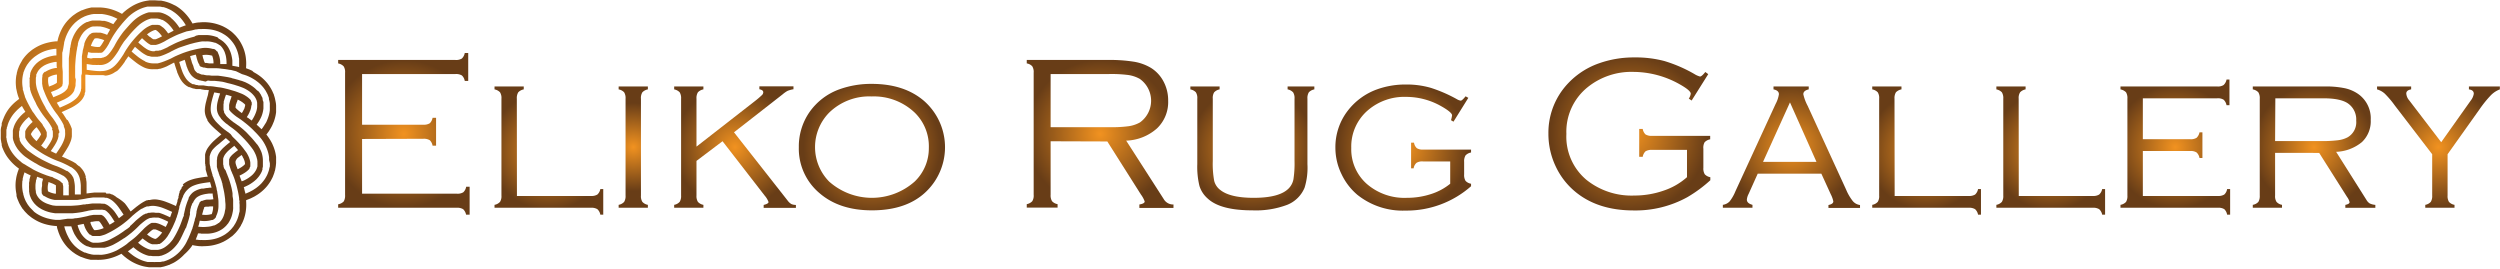
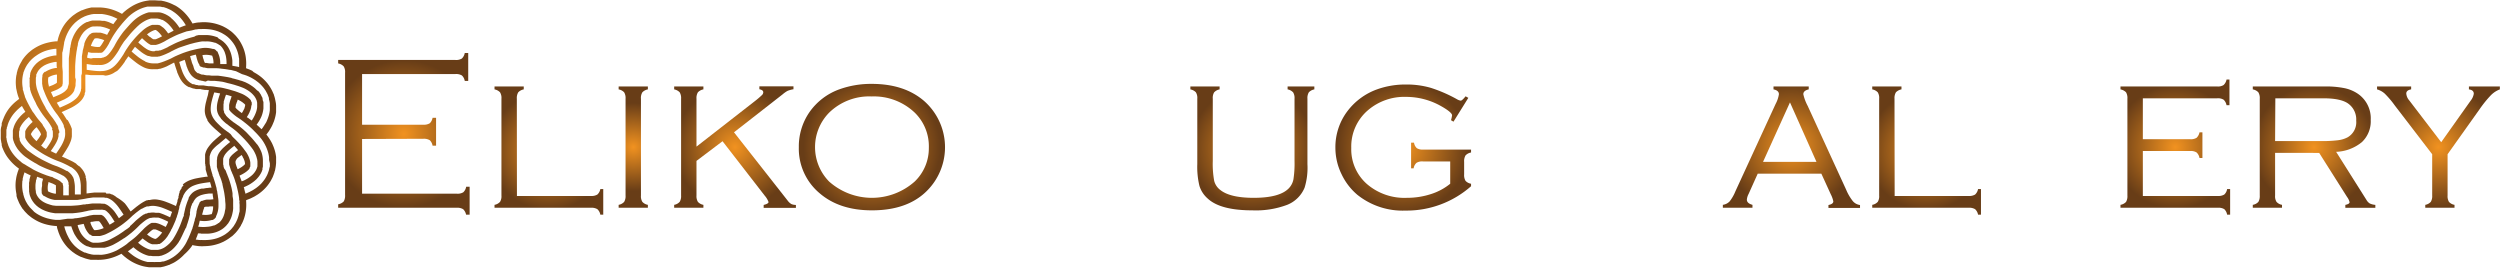
<svg xmlns="http://www.w3.org/2000/svg" xmlns:xlink="http://www.w3.org/1999/xlink" id="Layer_1" data-name="Layer 1" viewBox="0 0 513.22 55.14">
  <defs>
    <style>.cls-1{fill:url(#gold);}.cls-2{fill:url(#gold-2);}.cls-3{fill:url(#gold-3);}.cls-4{fill:url(#gold-4);}.cls-5{fill:url(#gold-5);}.cls-6{fill:url(#gold-6);}.cls-7{fill:url(#gold-7);}.cls-8{fill:url(#gold-8);}.cls-9{fill:url(#gold-9);}.cls-10{fill:url(#gold-10);}.cls-11{fill:url(#gold-11);}.cls-12{fill:url(#gold-12);}.cls-13{fill:url(#gold-13);}.cls-14{fill:url(#gold-14);}.cls-15{fill:url(#gold-15);}.cls-16{fill:url(#gold-16);}</style>
    <radialGradient id="gold" cx="127.23" cy="86.95" r="15.12" gradientUnits="userSpaceOnUse">
      <stop offset="0" stop-color="#f19220" />
      <stop offset="1" stop-color="#683d17" />
    </radialGradient>
    <radialGradient id="gold-2" cx="157" cy="90.38" r="12.2" xlink:href="#gold" />
    <radialGradient id="gold-3" cx="174.33" cy="89.67" r="9.06" xlink:href="#gold" />
    <radialGradient id="gold-4" cx="195.21" cy="89.67" r="12.48" xlink:href="#gold" />
    <radialGradient id="gold-5" cx="223.31" cy="89.67" r="14.03" xlink:href="#gold" />
    <radialGradient id="gold-6" cx="270.16" cy="86.95" r="15.12" xlink:href="#gold" />
    <radialGradient id="gold-7" cx="301.42" cy="89.94" r="12.72" xlink:href="#gold" />
    <radialGradient id="gold-8" cx="332.34" cy="89.72" r="13.44" xlink:href="#gold" />
    <radialGradient id="gold-9" cx="378.8" cy="86.95" r="16.17" xlink:href="#gold" />
    <radialGradient id="gold-10" cx="412.03" cy="89.67" r="13.29" xlink:href="#gold" />
    <radialGradient id="gold-11" cx="439.83" cy="90.38" r="12.2" xlink:href="#gold" />
    <radialGradient id="gold-12" cx="465.31" cy="90.38" r="12.2" xlink:href="#gold" />
    <radialGradient id="gold-13" cx="490.88" cy="89.67" r="12.63" xlink:href="#gold" />
    <radialGradient id="gold-14" cx="519.36" cy="89.67" r="12.52" xlink:href="#gold" />
    <radialGradient id="gold-15" cx="544.91" cy="89.67" r="12.54" xlink:href="#gold" />
    <radialGradient id="gold-16" cx="6.98" cy="38.11" r="35.15" gradientTransform="translate(54.97 46.07) scale(0.81 0.78)" xlink:href="#gold" />
  </defs>
  <path class="cls-1" d="M118.65,88V99.23H138.1a2.24,2.24,0,0,0,1.33-.29,2,2,0,0,0,.59-1.13h.71v5.73H140a2.08,2.08,0,0,0-.61-1.13,2.32,2.32,0,0,0-1.33-.29H113.74v-.71a2.08,2.08,0,0,0,1.15-.6,2.35,2.35,0,0,0,.27-1.31V74.4a2.17,2.17,0,0,0-.29-1.31,2.08,2.08,0,0,0-1.13-.6v-.71h24.08a2.26,2.26,0,0,0,1.31-.29,2.08,2.08,0,0,0,.6-1.14h.71v5.74h-.71a2,2,0,0,0-.59-1.13,2.3,2.3,0,0,0-1.32-.29H118.65v10.4h12.56a2.32,2.32,0,0,0,1.33-.29,2,2,0,0,0,.58-1.13h.72v5.73h-.72a2,2,0,0,0-.58-1.13,2.32,2.32,0,0,0-1.33-.29Z" transform="translate(-44.32 -59.47)" />
  <path class="cls-2" d="M150.44,99.7h15.19a2.3,2.3,0,0,0,1.32-.29,2,2,0,0,0,.61-1.13h.6v5.26h-.6a2,2,0,0,0-.61-1.13,2.3,2.3,0,0,0-1.32-.29H145.84v-.6a2,2,0,0,0,1.13-.61,2.17,2.17,0,0,0,.29-1.3V79.74a2.2,2.2,0,0,0-.29-1.32,2.08,2.08,0,0,0-1.13-.6v-.6h6v.6a2.08,2.08,0,0,0-1.13.6,2.28,2.28,0,0,0-.29,1.32Z" transform="translate(-44.32 -59.47)" />
  <path class="cls-3" d="M172.74,99.61V79.74a2.28,2.28,0,0,0-.29-1.32,2.08,2.08,0,0,0-1.13-.6v-.6h6v.6a2.08,2.08,0,0,0-1.13.6,2.2,2.2,0,0,0-.29,1.32V99.61a2.17,2.17,0,0,0,.29,1.3,2,2,0,0,0,1.13.61v.6h-6v-.6a2,2,0,0,0,1.13-.61A2.25,2.25,0,0,0,172.74,99.61Z" transform="translate(-44.32 -59.47)" />
  <path class="cls-4" d="M187.3,92.5v7.11a2.25,2.25,0,0,0,.29,1.3,2,2,0,0,0,1.13.61v.6h-6v-.6a2,2,0,0,0,1.13-.61,2.25,2.25,0,0,0,.29-1.3V79.74a2.28,2.28,0,0,0-.29-1.32,2.08,2.08,0,0,0-1.13-.6v-.6h6v.6a2.08,2.08,0,0,0-1.13.6,2.28,2.28,0,0,0-.29,1.32v9.83l11.91-9.28A18.48,18.48,0,0,0,200.73,79a.83.83,0,0,0,.28-.58c0-.32-.26-.52-.8-.63v-.6h7v.6a5.85,5.85,0,0,0-1.23.34,6.17,6.17,0,0,0-1,.71L195,86.63l11,14a2.68,2.68,0,0,0,.76.72,2.26,2.26,0,0,0,.95.19v.6h-6.62v-.6c.66-.16,1-.36,1-.6a4.1,4.1,0,0,0-.77-1.29l-8.67-11.19Z" transform="translate(-44.32 -59.47)" />
  <path class="cls-5" d="M223.27,76.69q6.64,0,10.71,3.47a12.65,12.65,0,0,1,2.2,16.58q-4,5.91-12.87,5.91-6.6,0-10.67-3.46a11.93,11.93,0,0,1-4.33-9.52,12.36,12.36,0,0,1,2.11-7.07,12.75,12.75,0,0,1,6.29-4.82A19.2,19.2,0,0,1,223.27,76.69Zm0,2.58a11.78,11.78,0,0,0-8.74,3.33,10.09,10.09,0,0,0,0,14.14,13.21,13.21,0,0,0,17.56,0A9.45,9.45,0,0,0,235,89.81a9.64,9.64,0,0,0-2.89-7.21A12.16,12.16,0,0,0,223.27,79.27Z" transform="translate(-44.32 -59.47)" />
-   <path class="cls-6" d="M260,88.47v11a2.25,2.25,0,0,0,.29,1.3,2,2,0,0,0,1.14.61v.71H255.1v-.71a2.08,2.08,0,0,0,1.13-.6,2.17,2.17,0,0,0,.29-1.31V74.4a2.22,2.22,0,0,0-.29-1.32,1.9,1.9,0,0,0-1.13-.59v-.71h16.65a30.66,30.66,0,0,1,5.41.37,9.94,9.94,0,0,1,3.46,1.27A7.25,7.25,0,0,1,283.07,76a8.21,8.21,0,0,1,1.06,4.17,7.45,7.45,0,0,1-2.3,5.66,10,10,0,0,1-6.32,2.51l7.71,12a2.22,2.22,0,0,0,2,1.11v.71h-7v-.71c.72-.12,1.09-.33,1.09-.62a5.39,5.39,0,0,0-.78-1.44l-6.89-10.88Zm0-2.89h12.3a25.4,25.4,0,0,0,3.79-.21,6.72,6.72,0,0,0,2.25-.77,5.48,5.48,0,0,0-.06-8.95,6.89,6.89,0,0,0-2.33-.78,27.22,27.22,0,0,0-4-.2H260Z" transform="translate(-44.32 -59.47)" />
  <path class="cls-7" d="M293.29,79.74V92.52a19.28,19.28,0,0,0,.29,4.08,3.37,3.37,0,0,0,1.27,1.88c1.33,1.06,3.61,1.6,6.84,1.6,3.58,0,6-.66,7.25-2a3.67,3.67,0,0,0,.91-1.81,21.58,21.58,0,0,0,.22-3.79V79.74a2.24,2.24,0,0,0-.28-1.3,2.06,2.06,0,0,0-1.14-.62v-.6h5.49v.6a2.08,2.08,0,0,0-1.13.6,2.28,2.28,0,0,0-.29,1.32V93.16a13.93,13.93,0,0,1-.58,4.83,6.43,6.43,0,0,1-3.58,3.53,18.23,18.23,0,0,1-7.15,1.13c-4.36,0-7.42-.8-9.16-2.42a5.64,5.64,0,0,1-1.7-2.6,16.71,16.71,0,0,1-.44-4.47V79.74a2.2,2.2,0,0,0-.29-1.32,2.08,2.08,0,0,0-1.13-.6v-.6h6v.6a2,2,0,0,0-1.13.62A2.23,2.23,0,0,0,293.29,79.74Z" transform="translate(-44.32 -59.47)" />
  <path class="cls-8" d="M345.75,79.56l-3.05,4.89-.51-.31a5.35,5.35,0,0,0,.22-1c0-.38-.71-1-2.11-1.8A14.55,14.55,0,0,0,333,79.36a11.47,11.47,0,0,0-7.82,2.71,9.79,9.79,0,0,0-3.46,7.76,9.47,9.47,0,0,0,3.17,7.38,11.79,11.79,0,0,0,8.27,2.87,15.74,15.74,0,0,0,4.92-.77,11.93,11.93,0,0,0,3.95-2.12V92.61h-5.6a2.22,2.22,0,0,0-1.32.29,1.9,1.9,0,0,0-.59,1.13H334V88.76h.6a1.9,1.9,0,0,0,.59,1.14,2.31,2.31,0,0,0,1.32.28h9.8v.6a2,2,0,0,0-1.13.59,2.32,2.32,0,0,0-.29,1.33v2.57a2.32,2.32,0,0,0,.29,1.33,2,2,0,0,0,1.13.59v.51a20,20,0,0,1-13.43,5,14.91,14.91,0,0,1-9.91-3.24,12.52,12.52,0,0,1-3.24-4.22,12.34,12.34,0,0,1-1.27-5.45A12.21,12.21,0,0,1,321,82.2a13.24,13.24,0,0,1,6-4.38,17.2,17.2,0,0,1,6-1,17.71,17.71,0,0,1,5,.67,29,29,0,0,1,5.45,2.37,2,2,0,0,0,.74.27c.18,0,.52-.29,1-.89Z" transform="translate(-44.32 -59.47)" />
-   <path class="cls-9" d="M395,74.69l-3.41,5.42-.58-.4a2.32,2.32,0,0,0,.4-1c0-.46-.79-1.11-2.38-2a19.51,19.51,0,0,0-9.38-2.48,14.31,14.31,0,0,0-9.39,3.13,11.72,11.72,0,0,0-4.38,9.6A11.57,11.57,0,0,0,370,96.39a14.76,14.76,0,0,0,9.82,3.22,18.17,18.17,0,0,0,6-1,13.71,13.71,0,0,0,4.82-2.77v-5.6h-7.18a2.34,2.34,0,0,0-1.33.29,2,2,0,0,0-.58,1.13h-.72V85.94h.72a2,2,0,0,0,.58,1.13,2.34,2.34,0,0,0,1.33.29h11.94v.71a2.08,2.08,0,0,0-1.14.6A2.24,2.24,0,0,0,394,90v3.94a2.24,2.24,0,0,0,.29,1.31,2.08,2.08,0,0,0,1.14.6v.62a27.38,27.38,0,0,1-4.74,3.49,22,22,0,0,1-11,2.71q-7.6,0-12.3-4.11a14.94,14.94,0,0,1-3.66-4.84,15.56,15.56,0,0,1-1.54-6.81,14.73,14.73,0,0,1,3-9.11,15.93,15.93,0,0,1,7.47-5.36,21.23,21.23,0,0,1,7.12-1.18A22.93,22.93,0,0,1,386,72a28.89,28.89,0,0,1,6.13,2.65,4.18,4.18,0,0,0,1.18.53c.24,0,.6-.31,1.09-.93Z" transform="translate(-44.32 -59.47)" />
  <path class="cls-10" d="M418.22,95.12H405.16l-1.88,4.18a3.09,3.09,0,0,0-.35,1.15c0,.51.38.86,1.15,1.07v.6H398v-.6a2.4,2.4,0,0,0,1.39-.7,8.6,8.6,0,0,0,1.19-2.08l8.25-17.92a6.29,6.29,0,0,0,.68-2q0-.78-1.11-1v-.6h7.23v.6q-1.11.25-1.11,1a9.46,9.46,0,0,0,.89,2.38l7.91,17.23a10,10,0,0,0,1.38,2.35,2.36,2.36,0,0,0,1.46.78v.6h-6.48v-.6c.7-.15,1-.4,1-.76a5.77,5.77,0,0,0-.53-1.46Zm-1-2.42-5.44-12.21L406.25,92.7Z" transform="translate(-44.32 -59.47)" />
  <path class="cls-11" d="M433.27,99.7h15.19a2.3,2.3,0,0,0,1.32-.29,2,2,0,0,0,.61-1.13h.6v5.26h-.6a2,2,0,0,0-.61-1.13,2.3,2.3,0,0,0-1.32-.29H428.67v-.6a2,2,0,0,0,1.13-.61,2.17,2.17,0,0,0,.29-1.3V79.74a2.2,2.2,0,0,0-.29-1.32,2.08,2.08,0,0,0-1.13-.6v-.6h6v.6a2.08,2.08,0,0,0-1.14.6,2.28,2.28,0,0,0-.29,1.32Z" transform="translate(-44.32 -59.47)" />
-   <path class="cls-12" d="M458.75,99.7h15.18a2.3,2.3,0,0,0,1.32-.29,2,2,0,0,0,.62-1.13h.6v5.26h-.6a2,2,0,0,0-.62-1.13,2.3,2.3,0,0,0-1.32-.29H454.15v-.6a2,2,0,0,0,1.13-.61,2.25,2.25,0,0,0,.29-1.3V79.74a2.28,2.28,0,0,0-.29-1.32,2.08,2.08,0,0,0-1.13-.6v-.6h6v.6a2.08,2.08,0,0,0-1.13.6,2.2,2.2,0,0,0-.29,1.32Z" transform="translate(-44.32 -59.47)" />
  <path class="cls-13" d="M484.22,90.47V99.7h15.39a2.3,2.3,0,0,0,1.32-.29,1.9,1.9,0,0,0,.59-1.13h.62v5.26h-.62a2,2,0,0,0-.58-1.13,2.24,2.24,0,0,0-1.31-.29h-20v-.6a2,2,0,0,0,1.15-.61,2.35,2.35,0,0,0,.27-1.3V79.74a2.29,2.29,0,0,0-.28-1.32,2.12,2.12,0,0,0-1.14-.6v-.6h19.85a2.15,2.15,0,0,0,1.31-.29,2,2,0,0,0,.61-1.13h.6v5.27h-.6a2,2,0,0,0-.61-1.14,2.23,2.23,0,0,0-1.31-.28H484.22v8.4h9.72a2.24,2.24,0,0,0,1.31-.29,2.08,2.08,0,0,0,.6-1.13h.6V91.9h-.6a2,2,0,0,0-.61-1.14,2.25,2.25,0,0,0-1.3-.29Z" transform="translate(-44.32 -59.47)" />
  <path class="cls-14" d="M511.37,90.85v8.76a2.17,2.17,0,0,0,.29,1.3,2,2,0,0,0,1.13.61v.6h-6v-.6a2,2,0,0,0,1.15-.61,2.34,2.34,0,0,0,.28-1.3V79.74a2.28,2.28,0,0,0-.29-1.32,2.08,2.08,0,0,0-1.14-.6v-.6h14.79a19.14,19.14,0,0,1,4.1.36,7.64,7.64,0,0,1,2.77,1.2A6.11,6.11,0,0,1,531,84.11a5.86,5.86,0,0,1-1.81,4.53,8.86,8.86,0,0,1-5.29,2l6.25,9.91a2,2,0,0,0,.66.69,3.37,3.37,0,0,0,1.14.29v.6h-6.16v-.6c.58-.12.87-.3.87-.56a2.82,2.82,0,0,0-.51-1.06l-5.73-9.05Zm0-2.42h9.47a26,26,0,0,0,3.43-.17,5.66,5.66,0,0,0,2-.61,3.56,3.56,0,0,0,1.75-3.4,4,4,0,0,0-1.64-3.51q-1.51-1.09-5.14-1.09h-9.82Z" transform="translate(-44.32 -59.47)" />
  <path class="cls-15" d="M546.78,91.13v8.48a2.26,2.26,0,0,0,.28,1.3,2,2,0,0,0,1.14.61v.6h-6v-.6a2,2,0,0,0,1.13-.61,2.25,2.25,0,0,0,.29-1.3V91.13l-7.67-10a19,19,0,0,0-2.07-2.44,4,4,0,0,0-1.58-.87v-.6h7v.6c-.65.11-1,.39-1,.85a2.41,2.41,0,0,0,.6,1.4l6.57,8.59,6.08-8.57a3,3,0,0,0,.61-1.38c0-.5-.33-.8-1-.89v-.6h6.35v.6A5.06,5.06,0,0,0,555.69,79a22.84,22.84,0,0,0-2.31,2.85Z" transform="translate(-44.32 -59.47)" />
  <path class="cls-16" d="M101,92c0-.11,0-.21,0-.32a8.91,8.91,0,0,0-.25-1.27c-.06-.21-.13-.41-.2-.61s-.15-.38-.23-.57a2.24,2.24,0,0,0-.13-.27c0-.1-.09-.18-.13-.27l-.14-.26-.15-.25-.3-.46c-.1-.15-.21-.3-.31-.43a1.56,1.56,0,0,0-.16-.2h0l.16-.2.32-.43c.1-.15.2-.31.29-.47l.15-.25.14-.25.14-.27.06-.14.06-.14.24-.57c.07-.2.13-.4.19-.61a7.51,7.51,0,0,0,.25-1.27c0-.11,0-.21,0-.32s0-.22,0-.32v-.61c0-.4-.07-.75-.12-1s-.11-.54-.15-.69-.07-.25-.07-.25l-.08-.24c0-.15-.14-.37-.26-.66a4.29,4.29,0,0,0-.21-.44c-.08-.16-.17-.32-.28-.5l-.16-.25-.17-.26c-.07-.08-.13-.17-.2-.26a2.43,2.43,0,0,0-.2-.25,8.64,8.64,0,0,0-1.94-1.71c-.18-.12-.36-.22-.53-.32l-.26-.15L96.1,74l-.52-.24-.5-.19-.24-.09h0a2,2,0,0,1,0-.25A9.75,9.75,0,0,0,94.74,71a8.13,8.13,0,0,0-.81-2.42c-.05-.09-.09-.18-.15-.28L93.61,68c-.11-.18-.22-.34-.33-.5l-.36-.45-.17-.2a1.29,1.29,0,0,0-.16-.17c-.21-.22-.39-.39-.51-.5l-.19-.17,0,0a1.11,1.11,0,0,1-.15-.12l-.59-.42-.42-.26-.51-.27c-.18-.09-.37-.17-.57-.25l-.31-.12L89,64.46a9.34,9.34,0,0,0-3.8-.38c-.39,0-.76.09-1.11.16l-.25.06h0l-.13-.22a9.63,9.63,0,0,0-1.35-1.83,8.64,8.64,0,0,0-2-1.61L80,60.47l-.3-.15-.57-.25-.29-.1-.26-.09-.49-.14-.71-.15-.26,0-.25,0-.73-.05h-.51l-.58,0-.61.09-.33.06-.32.07a9.27,9.27,0,0,0-2.41,1l-.26.16-.26.17-.48.34-.43.35-.21.18-.19.18-.18.18h0l-.23-.12A10.56,10.56,0,0,0,67,61.33,9.25,9.25,0,0,0,64.38,61h-.33l-.34,0-.31,0-.16,0-.14,0-.58.13-.48.13-.4.14-.29.11-.18.07-.06,0-.23.11-.27.14-.37.2-.2.12-.22.15-.47.33a5.56,5.56,0,0,0-.47.4l-.25.22-.22.23a8.37,8.37,0,0,0-1.48,2.1l-.13.27-.12.28c-.07.18-.15.36-.21.54s-.12.35-.17.52-.09.35-.13.51a1.84,1.84,0,0,0-.05.25h-.27a11.34,11.34,0,0,0-2.28.43,8.92,8.92,0,0,0-2.36,1.12c-.09.06-.18.11-.27.18l-.26.2-.47.39a10,10,0,0,0-.74.77l-.26.32-.18.25-.15.2,0,.06a.91.91,0,0,0-.1.16l-.15.26-.1.17-.1.19c-.07.13-.14.28-.21.44s-.13.34-.21.53-.11.37-.17.58a2.81,2.81,0,0,0-.08.31c0,.11,0,.21-.06.31a8.45,8.45,0,0,0-.08,2.55c0,.2.06.39.1.59s.08.38.12.56l.15.53.09.26.09.24.09.24h0c-.07,0-.14.09-.21.15a9.66,9.66,0,0,0-1.68,1.56A8.39,8.39,0,0,0,45,83.88a2.71,2.71,0,0,0-.13.3c0,.1-.07.2-.1.3l-.1.3s0,.09,0,.14,0,.09,0,.14c0,.2-.08.38-.12.55s-.05.34-.07.48,0,.15,0,.22a1.21,1.21,0,0,0,0,.19c0,.11,0,.21,0,.29s0,.25,0,.25,0,.09,0,.25,0,.18,0,.3a1.28,1.28,0,0,0,0,.19c0,.07,0,.14,0,.21a4.8,4.8,0,0,0,.08.48c0,.17.07.36.11.55a1,1,0,0,1,0,.14s0,.1,0,.15l.09.29c0,.1.07.2.11.31l.12.29a8.23,8.23,0,0,0,1.36,2.17A10,10,0,0,0,48,93.93l.21.15h0l-.09.24-.09.25-.09.25-.15.53c-.05.18-.09.37-.13.57l-.09.59a8.4,8.4,0,0,0,.08,2.54,2.84,2.84,0,0,0,.06.31.75.75,0,0,0,0,.16s0,.11,0,.16.11.39.17.58l.22.52c.07.17.13.31.2.45l.1.19.1.17.15.26.1.16,0,0,.14.21c0,.06.11.15.19.24l.25.32c.2.23.45.48.74.77l.48.39.26.2a2.53,2.53,0,0,0,.27.18,8.77,8.77,0,0,0,2.36,1.12,10.52,10.52,0,0,0,2.28.42l.26,0h0a2.21,2.21,0,0,0,.05.25c0,.17.08.34.13.51s.11.35.17.53.14.35.21.54.08.18.12.27l.13.27a8.88,8.88,0,0,0,1.48,2.11l.23.22.24.23.47.39.48.34.21.14.21.12.36.2.28.14.23.11.06,0,.18.07.29.11.4.14.48.13.57.13.15,0,.16,0,.31,0c.11,0,.22,0,.34,0l.32,0a9.28,9.28,0,0,0,2.62-.3,10.46,10.46,0,0,0,2.16-.83l.23-.12h0l.18.18.2.18.2.18.44.35a5.85,5.85,0,0,0,.48.34,2.2,2.2,0,0,0,.25.17l.26.16a9.33,9.33,0,0,0,2.42,1l.32.07.32.06.62.09.58,0h.51l.73,0,.25,0,.26,0,.71-.15.48-.15a1.43,1.43,0,0,0,.27-.09l.29-.1c.09,0,.18-.07.27-.12l.29-.13.3-.14.29-.16a8.88,8.88,0,0,0,2-1.62A9.83,9.83,0,0,0,83.7,110l.12-.22h0l.26.06c.34.07.71.12,1.1.16a8.07,8.07,0,0,0,1.21,0,8.84,8.84,0,0,0,2.6-.43l.31-.1.31-.12.57-.25.51-.28.42-.26c.26-.17.45-.32.58-.42l.15-.12.06,0,.18-.17c.13-.11.3-.28.52-.5l.16-.17.08-.1.09-.1c.11-.14.23-.28.35-.45l.34-.5.17-.28c0-.1.09-.19.14-.28a8.13,8.13,0,0,0,.81-2.42,9.14,9.14,0,0,0,.11-2.24c0-.09,0-.17,0-.25h0l.24-.09.51-.2q.25-.1.51-.24c.18-.08.35-.17.53-.27l.52-.32a8.77,8.77,0,0,0,1.95-1.72l.2-.25.19-.26c.12-.18.24-.34.34-.51s.19-.34.27-.5a4.5,4.5,0,0,0,.22-.44c.11-.29.2-.51.25-.67a2,2,0,0,0,.08-.23s0-.09.07-.25.09-.39.15-.69.09-.64.12-1v-.29c0-.1,0-.2,0-.31S101,92.06,101,92Zm-7-17.31.48.14.44.15.45.19.46.22.46.26.45.28.43.32c.14.11.28.22.41.34a4.68,4.68,0,0,1,.39.38c.13.13.24.26.36.4l.08.1.08.1.15.21a1.43,1.43,0,0,0,.14.2l.12.2.21.39c.07.12.12.24.17.34l.11.29.08.22.06.18,0,.19c0,.12.08.3.12.53a3.58,3.58,0,0,1,.06.37c0,.14,0,.28,0,.44v.47a2.26,2.26,0,0,1,0,.26,2,2,0,0,1,0,.25,6.14,6.14,0,0,1-.19,1,7.86,7.86,0,0,1-.35,1l-.1.24-.11.24L98.7,85a.41.41,0,0,0-.07.11l-.06.1-.14.21c-.09.14-.17.27-.27.4L98,86c-.08-.08-.16-.17-.26-.26l-.44-.42L97,85.07l.12-.17A7.91,7.91,0,0,0,98,83.36a6,6,0,0,0,.4-1.64c0-.06,0-.12,0-.19V81c0-.12,0-.22,0-.32s0-.19,0-.27L98.24,80l0-.13,0-.13-.06-.15c0-.06,0-.13-.07-.21s-.16-.33-.27-.53l-.2-.29-.1-.16-.12-.15L97.07,78l-.3-.3a6.16,6.16,0,0,0-.69-.55l-.37-.25-.39-.23-.4-.2-.2-.1-.2-.08-.24-.09L94,76.09,93.66,76l-.41-.13-.47-.13-.25-.07-.26-.07c-.17,0-.49-.15-.49-.15l-.73-.15-.72-.12-.67-.1L89.05,75l-.52,0-.4,0h-.37l-.5-.06-.23,0-.21,0-.44-.07-.33-.08-.12,0-.08,0-.08,0-.25-.09-.28-.12-.16-.08-.08,0-.09,0-.16-.13-.17-.15-.16-.18-.15-.2A5.46,5.46,0,0,1,84,73l-.12-.28-.12-.29a3.58,3.58,0,0,1-.11-.35c0-.13-.08-.25-.11-.37s-.07-.24-.1-.36-.07-.25-.1-.37l.08,0c.33-.11.71-.21,1.1-.3l.09.34a3.38,3.38,0,0,1,.08.34c.06.22.13.43.19.63a3.31,3.31,0,0,0,.39.8l0,.07,0,.06s.06.08.1.1.06.07.1.09l.09.08,0,0,.06,0a.31.31,0,0,0,.1,0,.91.91,0,0,0,.18.08l.19.07h.06l.15,0,.27.06.38.07.36,0,.43,0h.58c.35,0,.83,0,1.38.09l.86.1.45.07.45.08c.31,0,.6.12.89.18l.42.1Zm2,6.43v-.14c0-.07,0-.14,0-.19s0-.15,0-.15a.51.51,0,0,1,0-.15s-.06-.1-.09-.18l-.08-.11,0-.06s0,0,0-.07a1.91,1.91,0,0,0-.28-.31,5.26,5.26,0,0,0-.41-.35c-.16-.12-.33-.23-.52-.35s-.4-.22-.61-.32l-.53-.21-.26-.1-.3-.11-.34-.12L91.89,78l-.38-.12-.41-.11-.82-.2-.41-.09-.41-.07c-.26,0-1.18-.17-1.36-.19l-.48-.05h-.47l-.56-.08L86.07,77,85.78,77l-.27,0-.23,0-.21,0-.28-.08-.1,0-.1,0-.27-.09-.2-.08-.11,0-.12,0c-.08,0-.16-.09-.25-.13l-.14-.08a.51.51,0,0,1-.13-.09,3.51,3.51,0,0,1-1-1.06,6.72,6.72,0,0,1-.71-1.48c-.22-.6-.39-1.18-.55-1.72l.46-.19.19-.07.17-.06.32-.13c0,.13.07.25.11.39s.07.26.11.39l.12.4c0,.13.09.27.14.4a5.17,5.17,0,0,0,.62,1.27,3.07,3.07,0,0,0,.85.87l.11.08.11.06.21.11c.14.06.26.12.36.15l.32.11.09,0,.24.07c.21,0,.51.12.89.18L87,76l.53.07h.25l.61,0,.88.09.51.07c.18,0,1,.22,1.2.28l.72.17.69.19.63.2.29.09.25.09.43.16.39.16a7.29,7.29,0,0,1,1.22.73,5,5,0,0,1,.87.84l.09.11.07.11.13.2c.07.14.13.25.17.35s.12.31.12.31l0,.08a2.07,2.07,0,0,0,.06.24c0,.1,0,.23,0,.38a1.91,1.91,0,0,1,0,.24v.13a.57.57,0,0,1,0,.13,3.36,3.36,0,0,1-.09.6,4.2,4.2,0,0,1-.21.66,7.18,7.18,0,0,1-.69,1.35,2.14,2.14,0,0,0-.13.19l-.49-.36-.24-.18L95,83.54,95,83.49l.12-.19a5.07,5.07,0,0,0,.33-.59l.14-.29c0-.1.07-.19.11-.28s.11-.35.15-.5a4.07,4.07,0,0,0,.06-.41v-.16Zm-3.32.44a0,0,0,0,0,0,0s0,0,0,0,0,0,0,0v0s0-.12,0-.22a3.46,3.46,0,0,1,.07-.34c0-.07,0-.14.07-.22s0-.15.07-.23.13-.33.19-.5a.5.5,0,0,1,.05-.13l.15.07.15.07.13.08a2,2,0,0,1,.25.14l.22.15a1.33,1.33,0,0,1,.19.14l.29.24a1.55,1.55,0,0,1,.15.18s0,0,0,0v0l0,0a0,0,0,0,0,0,0h0v0a.07.07,0,0,0,0,0,0,0,0,0,0,0,0s0,0,0,0a2.21,2.21,0,0,1-.13.58c0,.14-.11.29-.19.46l-.13.25a2.43,2.43,0,0,1-.15.26l-.09.15-.41-.3-.32-.26c-.18-.15-.3-.26-.37-.33l-.1-.11-.07-.09s0,0,0,0l0,0h0v0h0s0,0,0,0A0,0,0,0,0,92.55,81.51ZM88.84,92.33c0,.14,0,.27,0,.37l0,.33,0,.08c0,.06,0,.14,0,.24l0,.17c0,.07,0,.13,0,.21l.13.48.06.21c0,.08,0,.15.07.23s.1.32.16.49a1.54,1.54,0,0,0,.09.22c0,.14.13.33.21.56s.09.24.14.38.09.28.14.43,0,.16.07.24a2.17,2.17,0,0,1,.07.24c0,.17.19.94.24,1.17s.1.47.14.71.07.46.1.68.06.44.08.64c0,.4.06.75.07,1s0,.4,0,.41c0,.24,0,.47-.06.71s-.08.45-.13.67a5.26,5.26,0,0,1-.19.6,3,3,0,0,1-.24.51l-.06.12-.08.11-.13.2-.25.29-.24.23-.08,0-.19.15-.34.2-.22.1-.13.06-.13,0a4.3,4.3,0,0,1-.6.17,5.29,5.29,0,0,1-.71.09,7.35,7.35,0,0,1-1.55,0l-.24,0c0-.2.1-.39.14-.58l.12-.56a.29.29,0,0,0,0-.09l.24,0a5.32,5.32,0,0,0,2.26-.17l.09,0,.07,0,.13-.06a1.06,1.06,0,0,1,.17-.1l.09-.08,0,0a.84.84,0,0,1,.11-.11l.13-.15a1,1,0,0,0,.08-.11l0-.06,0-.08a4.8,4.8,0,0,0,.5-2.15s0-.22,0-.55,0-.79-.11-1.29c0-.25-.07-.52-.11-.79s0-.27-.07-.4l-.09-.41c0-.26-.12-.53-.18-.78s-.07-.25-.1-.37-.07-.23-.1-.34h0c-.06-.21-.13-.4-.18-.57l-.09-.24c0-.07,0-.14-.07-.2l-.12-.3c0-.07,0-.11,0-.12l-.09-.27-.07-.26c-.06-.17-.1-.33-.14-.48s-.06-.2-.08-.29l-.06-.25c0-.16-.07-.31-.09-.42s-.06-.38-.06-.38,0-.14,0-.38a3.18,3.18,0,0,1,0-.45,1.27,1.27,0,0,1,0-.27v-.08a.17.17,0,0,0,0-.07.45.45,0,0,1,0-.16,3.57,3.57,0,0,1,.56-1.35A7.94,7.94,0,0,1,89.28,89c.48-.43,1-.83,1.4-1.19l.19.17.18.15.28.26a3,3,0,0,1,.24.23l-.31.25-.33.27-.32.27-.32.29a5.87,5.87,0,0,0-.94,1.07,3.05,3.05,0,0,0-.46,1.11.51.51,0,0,0,0,.13l0,.12A1.85,1.85,0,0,0,88.84,92.33Zm-1.07,11.1h0l0,0h-.06a4.3,4.3,0,0,1-1.71.13l-.17,0c0-.18.07-.35.11-.49s.07-.27.1-.39.13-.37.17-.47a.58.58,0,0,0,0-.13.34.34,0,0,0,.06-.1l0,0,0,0v0h0v0a0,0,0,0,0,0,0h0s0,0,0,0l0,0h.06a.93.93,0,0,1,.21-.08l.16,0,.2,0c.14,0,.31,0,.48-.06l.55,0h.14v.17a4,4,0,0,1-.37,1.62s0,0,0,0a0,0,0,0,1,0,0,.08.08,0,0,0,0,0,0,0,0,0,0,0,0Zm-11.51,5.08h0s0,0,0,0h-.11l-.22-.06-.35-.15-.21-.11-.23-.14-.24-.15-.25-.18-.14-.11.19-.19.18-.16.3-.27a4.14,4.14,0,0,1,.4-.31l.1-.06,0,0,.1-.06h0l0,0h.06a0,0,0,0,1,0,0h.15l.09,0,.13,0,.35.12.44.2.24.12.24.13.13.07-.1.13a2.35,2.35,0,0,1-.19.25l-.18.21a2.88,2.88,0,0,1-.35.35,1.93,1.93,0,0,1-.49.36l0,0h0l0,0Zm-1.39.82a5,5,0,0,0,.49.22l.22.07.19,0,.09,0h.07l.14,0h.2l.17,0,.15,0,.2-.06.13,0,.07,0,.08,0,.17-.1.18-.13c.07,0,.13-.1.2-.15l.21-.19a6.08,6.08,0,0,0,.44-.44q.21-.26.42-.54l.29-.48.07-.11a.75.75,0,0,1,.07-.12l.15-.27.17-.31c0-.11.11-.22.17-.33.23-.45.46-1,.67-1.48l.15-.38c0-.13.09-.25.13-.37l.12-.37c0-.11.08-.23.11-.34h0l.16-.57c0-.18.08-.33.11-.46s.06-.23.07-.31,0-.12,0-.12c0-.18.11-.36.16-.53s.05-.17.08-.25,0-.16.07-.23.07-.19.1-.28l.09-.25c0-.08.06-.15.08-.22l.08-.18.12-.26,0-.09.18-.34a1.74,1.74,0,0,1,.11-.18l.06-.1a.41.41,0,0,0,.07-.11,2.65,2.65,0,0,1,.17-.22l.1-.12a.57.57,0,0,1,.11-.11A3.63,3.63,0,0,1,84,97.6a7.86,7.86,0,0,1,1.61-.47c.65-.12,1.27-.2,1.85-.27,0,.17.08.32.12.46s.07.26.09.36.07.29.08.32l-.41,0-.42.06c-.28,0-.57.08-.85.13l-.19,0-.18,0-.36.09-.34.11-.32.13-.3.15a2.61,2.61,0,0,0-.28.17l-.24.18c-.07.07-.14.13-.2.2l-.09.09-.08.1a1.1,1.1,0,0,0-.14.18c-.08.13-.16.23-.21.32s-.09.17-.11.22l0,.07,0,.08c0,.06-.06.13-.1.22a3.42,3.42,0,0,0-.14.36c-.06.14-.11.3-.17.47s-.09.29-.14.44-.09.32-.14.5c0,0-.06.33-.18.81,0,.12-.06.25-.1.39a2.25,2.25,0,0,1,0,.22c0,.07,0,.14-.07.22s-.42,1.14-.47,1.25-.08.23-.13.34l-.13.33-.15.33c-.09.22-.19.43-.29.63s-.1.2-.15.3-.1.19-.14.28l-.27.49-.23.39c-.12.21-.21.34-.21.35l-.22.29-.23.27c-.08.09-.15.18-.23.26l-.25.23-.25.22-.25.19-.24.17-.24.14-.13.07-.12.05-.23.1-.37.11-.34.07-.34,0h-.39l-.25,0H75.5l-.14,0a3.93,3.93,0,0,1-.6-.17c-.21-.08-.42-.18-.64-.29a6.21,6.21,0,0,1-.65-.39,7.36,7.36,0,0,1-.63-.47l-.18-.15.44-.41.42-.41.07-.07.18.15.28.21.27.19A6.26,6.26,0,0,0,74.87,109.33Zm-11.13-2.56h0l0,0s0,0,0,0l0,0a2.11,2.11,0,0,1-.36-.47c0-.07-.08-.13-.12-.21l-.06-.11-.06-.12c-.07-.16-.15-.34-.22-.54l-.06-.16L63,105l.24,0,.41-.07a3.21,3.21,0,0,1,.51-.05h.47s0,0,0,0h0l0,0a2,2,0,0,1,.38.43c.08.12.17.25.26.4l.27.46a.83.83,0,0,1,.07.13l-.16.06-.29.11-.28.08a3.7,3.7,0,0,1-.49.11,2.78,2.78,0,0,1-.62.05h-.13Zm-.94.83.11.09.16.1.15.08h0l.11.05a.9.9,0,0,1,.19,0l.14,0h.59l.26,0,.28,0,.3-.06.31-.09.33-.1.33-.13.51-.25.53-.27.64-.36.69-.43.35-.23.35-.24c.23-.16.45-.32.66-.49l.3-.24.29-.23h0c.33-.28.61-.54.8-.72l.33-.32.43-.36.2-.17.2-.16.24-.18.21-.16.2-.14.16-.12.25-.15.06,0,0,0,.35-.19c.11-.06.26-.12.42-.19a1.69,1.69,0,0,1,.27-.1l.15,0,.15,0a3.77,3.77,0,0,1,1.51-.06,7.24,7.24,0,0,1,1.62.45c.61.24,1.18.49,1.7.73,0,.08,0,.16-.08.24s0,.15-.07.21l-.12.35c-.07.18-.11.28-.12.32l-.37-.17-.38-.18-.2-.08-.2-.09-.19-.08-.21-.08-.35-.13-.35-.11-.17,0-.18,0-.17,0-.17,0a3.14,3.14,0,0,0-1.24,0,.5.5,0,0,0-.13,0l-.13,0-.22.08-.19.08-.08,0-.08,0-.3.16h0l-.06,0-.21.13-.32.23-.19.14-.21.17-.37.3-.4.34a1.1,1.1,0,0,1-.17.17c-.1.11-.25.25-.43.42l-.3.28-.17.15-.09.08L71,106l-.39.32c-.14.11-.61.41-.71.48l-.29.22-.31.21-.3.2-.3.2-.3.18-.29.17-.28.16-.5.27-.4.21a3.31,3.31,0,0,1-.38.18,6.85,6.85,0,0,1-1.37.41,5.48,5.48,0,0,1-1.23.09h-.15l-.13,0-.24,0a3.72,3.72,0,0,1-.38-.11L62.7,109l-.3-.16a1.19,1.19,0,0,1-.15-.09l-.18-.12-.19-.16-.1-.08-.1-.1a4.72,4.72,0,0,1-.79-1,7,7,0,0,1-.33-.67c-.05-.12-.1-.24-.14-.36a2.53,2.53,0,0,1-.12-.36c0-.08,0-.15-.07-.22l.6-.12.59-.12.09,0a1.72,1.72,0,0,0,.07.21,4.68,4.68,0,0,0,1.1,1.93l.06.06Zm-9.92-8.78s0,.06,0,.08l0,.07,0,.13a1.05,1.05,0,0,0,.08.18.29.29,0,0,0,.06.1.11.11,0,0,0,0,0,.63.63,0,0,1,.09.13,1.84,1.84,0,0,1,.14.14l.1.09.06,0,.07,0a5.22,5.22,0,0,0,2.13.78l.16,0,.41,0,.6,0,.74,0h1.25l.42,0h.21l.21,0,.41,0c.27,0,.53-.06.76-.09h0l.61-.09.48-.09.45-.09,1.08-.15.57,0,.45,0h.39l.4,0,.21,0,.25,0,.28.06.15,0,.15,0a3.87,3.87,0,0,1,1.3.73,7.28,7.28,0,0,1,1.12,1.23l.13.19.14.19.13.2.07.09.06.1c.09.12.17.25.25.37l.24.36-.39.3-.29.23-.28.21c-.28-.45-.58-.92-.92-1.38a6.06,6.06,0,0,0-1-1,3,3,0,0,0-1.07-.6l-.13,0-.12,0a1.06,1.06,0,0,0-.23,0,3.47,3.47,0,0,0-.39-.05l-.34,0h-.34l-.39,0-.24,0-.27,0-.48.06-.52.08-.24,0-.26.06-.17,0-.17,0-.41.08-.47.07c-.33.05-1.49.12-1.74.13l-.74,0H56.86l-.58,0-.45,0-.42-.05c-.25,0-.48-.09-.72-.15l-.66-.22a4.73,4.73,0,0,1-.6-.27,3.37,3.37,0,0,1-.49-.3l-.11-.08-.1-.08-.19-.16-.14-.15-.12-.13-.2-.27-.17-.28-.16-.35c0-.07,0-.15-.07-.23a.93.93,0,0,0,0-.13l0-.13a5.13,5.13,0,0,1-.08-.6q0-.33,0-.69a6.55,6.55,0,0,1,.1-.74c0-.12,0-.24.08-.37s.06-.25.1-.37a1.87,1.87,0,0,1,.07-.22c.37.15.76.28,1.13.41l.08,0-.06.22c0,.12-.06.23-.08.34a1.8,1.8,0,0,0-.06.32c0,.11,0,.21,0,.31s0,.2,0,.3A3.61,3.61,0,0,0,52.88,98.82Zm1.3,0h0s0,0,0,0a.06.06,0,0,0,0,0v-.06A3.77,3.77,0,0,1,54.26,97a1,1,0,0,1,0-.17l.48.18.39.15c.22.1.36.18.45.23l.13.07a.37.37,0,0,0,.09.06l0,0,0,0h0a0,0,0,0,0,0,0v0h0s0,0,0,0,0,0,0,0l0,0a0,0,0,0,0,0,0,1.81,1.81,0,0,1,0,.22,6.91,6.91,0,0,1,0,.58v.24l0,.53c0,.05,0,.1,0,.14l-.17,0a4.14,4.14,0,0,1-1.61-.58s0,0,0,0l0,0,0,0s0,0,0,0ZM52.75,87v0h0a0,0,0,0,0,0,0,0,0,0,0,0,0,0s0,0,0,0v0s0,0,0,0,0,.11-.08.2a2.18,2.18,0,0,1-.18.31c-.07.12-.16.26-.26.4l-.33.43-.08.11-.13-.12a5.54,5.54,0,0,1-.42-.42,4.73,4.73,0,0,1-.31-.38,2.61,2.61,0,0,1-.2-.32l-.1-.2s0,0,0,0,0,0,0,0,0,0,0,0a0,0,0,0,0,0,0h0s0,0,0,0,0,0,0,0v0s0,0,0,0a1.22,1.22,0,0,1,.1-.2,2.61,2.61,0,0,1,.2-.32,4.73,4.73,0,0,1,.31-.38,4.16,4.16,0,0,1,.42-.42l.13-.12c.24.29.4.53.54.73s.21.34.26.43a.86.86,0,0,0,.07.12.82.82,0,0,0,0,.11.06.06,0,0,1,0,0s0,0,0,0h0Zm-1.9-2.34c-.18.16-.34.32-.49.48l-.21.24-.18.23a3.13,3.13,0,0,0-.47.82s0,0,0,.08l0,.07a.93.93,0,0,0,0,.13c0,.08,0,.14,0,.19s0,.16,0,.16,0,0,0,.15a2,2,0,0,0,0,.2.93.93,0,0,0,0,.13l0,.07s0,0,0,.08a3.3,3.3,0,0,0,.47.82l.18.23.21.24c.15.16.31.32.49.48l.45.35.48.35c.18.13.38.27.6.41l.34.22.35.22.36.21c.12.07.24.14.37.2.5.27,1,.51,1.42.7h0c.4.18.76.32,1,.41l.43.16.52.22.24.11.23.11.27.13.24.12.21.11.18.1.25.15.08,0,.09.06.24.16c.1.07.22.18.36.29l.1.09.1.1a1.14,1.14,0,0,0,.11.11l.1.12a3.65,3.65,0,0,1,.69,1.3,7.21,7.21,0,0,1,.25,1.61c0,.64,0,1.25,0,1.81l-.26,0-.24,0-.38,0-.34,0c0-.26,0-.54,0-.81s0-.55,0-.84a5.51,5.51,0,0,0-.07-.71l-.06-.35s0-.11-.05-.16a.75.75,0,0,0,0-.16l-.06-.16a.88.88,0,0,0-.05-.15c0-.1-.09-.19-.14-.29a2.07,2.07,0,0,0-.15-.25,1.28,1.28,0,0,0-.17-.22l-.09-.1-.08-.09-.17-.17c-.12-.09-.21-.18-.3-.24l-.2-.14-.07,0-.08,0-.09-.06-.12-.07-.35-.19-.45-.22-.44-.2-.24-.1-.24-.1-.24-.08-.57-.21c-.48-.18-2.14-1-2.36-1.13s-.43-.24-.64-.36l-.61-.37-.28-.19-.26-.17-.83-.6-.14-.11-.1-.07c-.06,0-.09-.07-.09-.08a6,6,0,0,1-.51-.5c-.16-.18-.31-.36-.44-.53L48.76,89a1,1,0,0,1-.08-.14l-.08-.13a2.93,2.93,0,0,1-.24-.51.61.61,0,0,1,0-.12.93.93,0,0,1,0-.13c0-.08-.05-.16-.07-.23s-.05-.27-.06-.37,0-.33,0-.33,0-.12,0-.33,0-.23.06-.37,0-.15.07-.23a.93.93,0,0,1,0-.13.61.61,0,0,1,0-.12,3,3,0,0,1,.26-.55,4.91,4.91,0,0,1,.39-.58c.15-.19.31-.38.49-.57s.37-.36.57-.53l.18-.15.36.48.36.46.06.07Zm5.64,2.09a.51.51,0,0,0,0-.13l0-.12c0-.08,0-.16-.05-.23s-.08-.26-.12-.36a.69.69,0,0,1-.05-.13.63.63,0,0,1,0-.09l0-.08,0-.08a1.47,1.47,0,0,1-.11-.22c0-.09-.11-.21-.19-.33s-.15-.28-.25-.43l-.26-.39-.3-.43s-.22-.26-.52-.66c-.15-.2-.32-.44-.5-.71l-.28-.42-.14-.22c0-.08-.22-.46-.29-.58l-.14-.25-.34-.64c-.1-.22-.21-.43-.3-.63s-.09-.21-.13-.3-.09-.2-.13-.29l-.2-.52c-.07-.16-.12-.3-.16-.42l-.13-.38c-.06-.23-.11-.47-.15-.7a5.26,5.26,0,0,1-.07-.67c0-.22,0-.44,0-.64s0-.38.08-.55l0-.13a.93.93,0,0,0,0-.13c0-.08,0-.16.07-.23l.16-.35.16-.28.21-.27.12-.13.14-.15.19-.16a.39.39,0,0,1,.1-.08l.11-.08a4,4,0,0,1,.53-.33l.32-.15.33-.13c.24-.08.48-.16.74-.22l.38-.09.39-.06.24,0,0,.59c0,.19,0,.38.05.58v.08l-.23,0a5.17,5.17,0,0,0-2.13.78l-.07,0-.06,0-.1.09a1.84,1.84,0,0,1-.14.14.47.47,0,0,1-.1.13.08.08,0,0,1,0,0l-.06.1s0,.12-.08.18a.65.65,0,0,0,0,.13l0,.08s0,0,0,.08a3.61,3.61,0,0,0-.06.93c0,.1,0,.19,0,.3s0,.2,0,.31l.06.32c0,.11,0,.22.08.34l0,.15a.91.91,0,0,1,.06.16c0,.06,0,.13.07.21l.21.55c.08.2.17.43.27.66.21.47.46,1,.72,1.46l.21.35a4,4,0,0,0,.2.35l.4.63h0c.48.72.89,1.2.9,1.23s.22.31.31.46.2.29.28.43l.15.25.14.22.11.21a1.62,1.62,0,0,1,.1.18l.12.25.05.09,0,.09s0,.07,0,.11l.07.16s0,.12.07.19,0,.15.07.23a2.14,2.14,0,0,1,.06.27l0,.15a.88.88,0,0,1,0,.16,3.44,3.44,0,0,1-.15,1.46,7.17,7.17,0,0,1-.69,1.49c-.33.54-.68,1.06-1,1.52l-.45-.21-.34-.17-.21-.1-.1-.05.47-.67.11-.18.12-.18a3.13,3.13,0,0,0,.22-.36,5.44,5.44,0,0,0,.59-1.28c0-.11.06-.21.08-.32l0-.15c0-.06,0-.11,0-.16s0-.2,0-.29A2.53,2.53,0,0,0,56.49,86.73Zm-.55-10.25s0,0,0,0a.05.05,0,0,0,0,0,.84.84,0,0,1-.18.13l-.32.17A3.63,3.63,0,0,1,55,77l-.52.2-.13.05a1,1,0,0,1,0-.17,3.77,3.77,0,0,1-.12-1.65v-.06a.09.09,0,0,0,0,0,0,0,0,0,0,0,0h0s0,0,0,0l0,0,0,0s0,0,0,0a4.14,4.14,0,0,1,1.61-.58l.17,0a4.57,4.57,0,0,1,0,.49c0,.15,0,.28,0,.4s0,.4,0,.5a.72.72,0,0,0,0,.14s0,0,0,.11a.05.05,0,0,1,0,0s0,0,0,0h0v0h0s0,0,0,0,0,0,0,0S56,76.46,55.94,76.48Zm3.81-1.15c0-.16,0-.34,0-.51,0,0,0-.1,0-.24s0-.16,0-.26a3.28,3.28,0,0,1,0-.34c0-.24,0-.53,0-.85s.09-1.45.11-1.69.05-.47.08-.71l.09-.69q.06-.33.12-.63c0-.2.07-.38.11-.54s0-.16.05-.24a1.8,1.8,0,0,0,0-.19,3.68,3.68,0,0,1,.11-.4c0-.11.08-.22.12-.33a3.27,3.27,0,0,1,.14-.33c.09-.21.2-.41.31-.61s.24-.36.36-.53a3.13,3.13,0,0,1,.38-.42l.1-.1.1-.08.19-.16.17-.12.15-.09.31-.16L63,65l.39-.1.24,0,.13,0h.14a3.34,3.34,0,0,1,.63,0c.12,0,.23,0,.35,0l.36.07a7.33,7.33,0,0,1,.74.19c.25.08.5.18.74.28l.21.1-.15.25-.15.26-.15.26-.14.25a.3.3,0,0,1,0,.08l-.21-.09-.33-.13-.33-.1a1.81,1.81,0,0,0-.31-.09,1.59,1.59,0,0,0-.3-.06l-.28,0-.26,0a2.93,2.93,0,0,0-.42,0H63.7l-.14,0a.9.9,0,0,1-.19.05l-.11,0h0l-.15.07-.16.11-.11.09-.06,0-.06.06a4.68,4.68,0,0,0-1.1,1.93.71.71,0,0,0,0,.15c0,.09-.06.22-.1.38s0,.17-.06.27,0,.19-.07.3-.09.45-.13.7-.05.26-.07.39l-.06.4c0,.13,0,.27,0,.4s0,.28,0,.42a1.23,1.23,0,0,0,0,.2,1.34,1.34,0,0,0,0,.2c0,.14,0,.27,0,.4s0,.51,0,.73h0c0,.22,0,.42,0,.6s0,.34,0,.47S61,75,61,75v.55c0,.18,0,.35,0,.51s0,.39,0,.55,0,.31,0,.43,0,.22,0,.28a.82.82,0,0,0,0,.1s0,0,0,.1,0,.16-.06.28a1.94,1.94,0,0,1,0,.2c0,.07-.05.15-.07.23a1.39,1.39,0,0,1-.1.26l-.06.14a.61.61,0,0,1-.07.14,3.41,3.41,0,0,1-.94,1.14,7.31,7.31,0,0,1-1.41.89c-.58.29-1.16.54-1.69.77l-.45-.73-.17-.29c.5-.21,1-.43,1.55-.68l.33-.18.31-.18.3-.2.27-.21a3.17,3.17,0,0,0,.78-.95.54.54,0,0,0,.05-.11.61.61,0,0,0,0-.12,1.89,1.89,0,0,0,.09-.21c0-.14.08-.26.1-.36l.07-.33a.45.45,0,0,1,0-.08c0-.06,0-.14,0-.24s.05-.51.06-.88Zm4-8h.13a2.13,2.13,0,0,1,.62,0l.49.12.28.08.29.11.16.06c-.18.33-.34.58-.46.78l-.17.25-.12.16-.1.11a.45.45,0,0,0-.08.08l0,0,0,0h0s0,0,0,0h0s0,0,0,0h-.1a2.35,2.35,0,0,1-.59,0c-.29,0-.66-.1-1-.17l-.13,0a1,1,0,0,1,.05-.16,5,5,0,0,1,.46-1,2.11,2.11,0,0,1,.36-.47l0,0s0,0,0,0,0,0,0,0Zm12.52-1.74h0l0,0h0a.05.05,0,0,0,0,0,2.66,2.66,0,0,1,.49.36c.11.1.22.22.35.35l.18.22.19.24.1.14-.45.24-.38.18-.15.06-.13.06-.19.07-.14,0-.11,0h-.21s0,0,0,0h0l0,0-.2-.1c-.08-.06-.18-.12-.29-.21l-.18-.15L75,67l-.2-.18a1.8,1.8,0,0,0-.2-.19l-.1-.1.14-.11.25-.18.24-.16.23-.13.21-.11.35-.15.22-.06h.11s0,0,0,0Zm1.36-.6-.2-.16-.18-.12-.18-.1-.07,0-.07,0-.13-.06-.2,0-.15,0a.55.55,0,0,1-.17,0,1.32,1.32,0,0,1-.2,0l-.14,0h-.07l-.09,0-.19,0-.22.07a5,5,0,0,0-.49.22,4.44,4.44,0,0,0-.55.31l-.28.19-.27.21-.12.1-.3.28c-.25.22-.59.55-.94.92s-.73.81-1.08,1.24l-.25.32-.24.33c-.08.1-.15.21-.22.31s-.14.2-.2.3h0l-.18.26-.15.24-.24.41-.22.39c-.21.32-.41.62-.6.89s-.44.6-.6.79l-.11.12a.36.36,0,0,1-.08.09l-.06.08-.07.07-.09.09a.68.68,0,0,1-.12.12,1,1,0,0,1-.15.14l-.19.16a2.29,2.29,0,0,1-.23.17l-.12.08-.14.09a4.08,4.08,0,0,1-1.43.47,8.56,8.56,0,0,1-1.68,0c-.66-.06-1.28-.15-1.85-.23,0-.18,0-.34,0-.48s0-.27,0-.37,0-.3,0-.34l.82.13.43.06.21,0,.22,0a6.19,6.19,0,0,0,.74,0,4.11,4.11,0,0,0,.71,0,3.49,3.49,0,0,0,1.18-.39l.11-.07.11-.07.19-.14.16-.13.13-.12.09-.1.08-.07.06-.06.06-.07.16-.19.24-.3c.09-.12.19-.25.29-.4a2.14,2.14,0,0,0,.13-.19l.14-.2.28-.44.11-.21.29-.52a1,1,0,0,0,.1-.17.78.78,0,0,0,.11-.18l.25-.38c.09-.14.18-.28.28-.42L70.6,67l.46-.56c.32-.37.63-.7.92-1l.4-.4a4.09,4.09,0,0,1,.33-.3,2.39,2.39,0,0,1,.31-.28,6.27,6.27,0,0,1,.59-.42c.2-.13.4-.24.6-.35a5.23,5.23,0,0,1,1.15-.42l.14,0,.13,0,.25,0h.39l.34,0,.33.07c.11,0,.24.07.38.11l.23.1.12,0,.12.07a1.74,1.74,0,0,1,.26.15l.27.18.27.21.27.24.26.27.25.28c.17.2.32.41.47.62l.12.2-1.06.55-.08,0-.13-.19c-.14-.2-.28-.37-.42-.54s-.29-.31-.44-.45Zm10.15,5.68h0l0,0s0,0,0,0h0a.08.08,0,0,1,0,0,3.93,3.93,0,0,1,.37,1.62v.17l-.27,0-.24,0-.41,0-.51-.09-.14,0-.11,0,0,0,0,0h-.07s0,0,0,0,0,0,0,0l0,0s0,0,0,0l0,0a1,1,0,0,1-.11-.19l-.06-.15a1.34,1.34,0,0,1-.07-.18c0-.14-.09-.29-.14-.46s-.08-.34-.12-.52l0-.13.17,0a4.37,4.37,0,0,1,1.71.12l0,0h.07a0,0,0,0,0,0,0Zm.39-1.17-.07,0-.09,0a5.37,5.37,0,0,0-2.27-.17l-.56.1c-.34.06-.8.16-1.31.29-.25.06-.52.13-.79.22l-.4.12-.41.14c-.53.18-1,.39-1.47.58h0l-.29.13-.27.12-.43.22-.4.21-.52.23a4.89,4.89,0,0,1-.48.2c-.19.09-.37.15-.53.21l-.42.15-.37.11-.39.1h-.1l-.11,0-.24,0-.29,0h-.32a4,4,0,0,1-1.46-.35L74,72l-.19-.1a3.35,3.35,0,0,1-.36-.21l-.36-.23-.34-.24c-.51-.4-1-.8-1.42-1.17.2-.29.38-.53.5-.7l.2-.27.31.27.32.27.66.54c.2.14.4.29.61.41l.31.18.16.08.16.07.16.07.15,0,.31.09.3.06h.78l.21,0,.18,0,.24-.06H77l.32-.09.37-.13.23-.09.25-.1.21-.09.22-.1.24-.11.24-.11.22-.12.23-.13.31-.15.37-.19.42-.19.23-.11.24-.1,1.16-.39.36-.12.35-.11.34-.11.35-.09.64-.17.56-.12.44-.09.42-.07a6.06,6.06,0,0,1,.73,0,5.56,5.56,0,0,1,.71,0,6.12,6.12,0,0,1,.64.1,4.14,4.14,0,0,1,.56.15l.13,0,.12.06.23.1.33.19.2.15.07,0,.25.23.25.3.13.2a1,1,0,0,1,.08.11.67.67,0,0,1,.06.12,3.51,3.51,0,0,1,.26.55c.07.21.14.43.2.66a7.26,7.26,0,0,1,.16,1.5v.22l-.61,0-.6,0h-.09v-.23a4.75,4.75,0,0,0-.5-2.14.2.2,0,0,0,0-.08l0-.06L88.83,70a1.08,1.08,0,0,0-.13-.15.58.58,0,0,1-.11-.12.06.06,0,0,1,0,0l-.09-.07-.17-.1ZM89.82,87l-.24.21c-.4.34-.84.71-1.29,1.12a8.87,8.87,0,0,0-1.22,1.38,3.68,3.68,0,0,0-.65,1.52,1.13,1.13,0,0,0,0,.18,1,1,0,0,1,0,.17.86.86,0,0,1,0,.16v.42a1.69,1.69,0,0,0,0,.23c0,.14,0,.24,0,.32a.87.87,0,0,1,0,.11l0,.11c0,.07,0,.17.06.31a1.55,1.55,0,0,0,0,.21l.06.25,0,.14a.74.74,0,0,0,0,.14.83.83,0,0,0,0,.15l0,.16c.06.21.13.44.19.66s.07.24.1.36l.12.36a.24.24,0,0,0,0,.08h0l-.33,0c-.52.08-1.1.16-1.71.28a8.78,8.78,0,0,0-1.8.51l-.21.1-.2.1-.38.23-.17.12-.16.13a1,1,0,0,0-.15.13L82,97.5a.46.46,0,0,1-.07.07l-.12.14-.11.13a1.47,1.47,0,0,1-.1.13l0,.06,0,.06c0,.09-.1.16-.15.24l-.12.2a3.08,3.08,0,0,1-.15.28l0,.11,0,.1-.13.29,0,.09s0,.07,0,.11-.06.16-.09.24a.69.69,0,0,0,0,.13l0,.14c0,.1-.07.2-.11.3s-.07.21-.1.32a1.09,1.09,0,0,0,0,.17l-.06.17c0,.11-.07.23-.11.35s-.08.24-.11.36a.24.24,0,0,0,0,.08h0l-.3-.13c-.49-.21-1-.44-1.59-.66a8.44,8.44,0,0,0-1.8-.51,4,4,0,0,0-1.7.06l-.18,0-.17,0-.16.06-.07,0-.07,0-.26.12-.21.11-.17.09-.12.07-.1.06-.37.24-.09.06-.09.07-.22.15-.11.09-.12.09-.26.19-1.13.93-.07,0h0c-.06-.08-.11-.17-.17-.26-.3-.43-.61-.91-1-1.39A8.38,8.38,0,0,0,68.3,100L68,99.76l-.19-.12-.18-.11-.19-.1-.09-.05-.1,0L67,99.27a1.06,1.06,0,0,0-.19-.06.48.48,0,0,0-.17,0l-.17,0-.17,0-.08,0h-.07L66,99h-.13l-.24,0H64.54l-.27,0h-.14l-.15,0-.33,0-.71.08-.77.1h-.08V99c0-.26,0-.53,0-.81s0-.28,0-.43,0-.29,0-.43c0-.3,0-.61-.08-.91,0-.15,0-.3-.08-.45s0-.15,0-.23l-.06-.21A3.78,3.78,0,0,0,61,94l-.12-.14-.06-.06-.06-.06-.12-.11-.06-.06-.06,0-.21-.17a1.82,1.82,0,0,0-.19-.14L60,93.11,59.86,93l-.1-.06-.1-.06-.27-.16-.2-.11L59,92.52l-.13-.07-.14-.06-.29-.14c-.4-.19-.87-.41-1.34-.61l-.08,0h0l.18-.26.44-.69c.08-.11.15-.23.23-.36s.16-.25.23-.38a8.08,8.08,0,0,0,.79-1.65,4.3,4.3,0,0,0,.18-.85c0-.07,0-.14,0-.21V87a1.21,1.21,0,0,0,0-.19,32.19,32.19,0,0,0,0-.37,1,1,0,0,1,0-.17.94.94,0,0,1,0-.16.19.19,0,0,0,0-.07.14.14,0,0,0,0-.07c0-.1-.06-.18-.08-.26a1.77,1.77,0,0,0-.08-.22l-.17-.4-.05-.1-.07-.12-.08-.16a1.86,1.86,0,0,0-.1-.2l-.13-.22-.07-.13L58,84l-.16-.27-.09-.14a1.3,1.3,0,0,0-.1-.15c-.06-.1-.12-.2-.19-.3l-.2-.31L57,82.54,57,82.47h0l.3-.13c.48-.22,1-.45,1.56-.72a9.23,9.23,0,0,0,1.58-1l.17-.15.16-.15a.6.6,0,0,0,.08-.08l.08-.08.14-.16a3.67,3.67,0,0,0,.44-.67,1.11,1.11,0,0,0,.07-.16l.07-.16.06-.15,0-.07a.64.64,0,0,1,0-.07c0-.1,0-.19.07-.27a1.23,1.23,0,0,0,.06-.22s0-.07,0-.1a.19.19,0,0,1,0-.08l0-.14c0-.07,0-.11,0-.11l0-.42a1.5,1.5,0,0,0,0-.22l0-.26a.61.61,0,0,0,0-.14v-.14c0-.1,0-.21,0-.32s0-.46,0-.69,0-.49,0-.75V74.8h0l.33,0,.83.1.43,0,.23,0,.23,0c.3,0,.62,0,.94,0h.7L66,75a4.08,4.08,0,0,0,1.61-.52l.16-.1.14-.1.14-.09.06,0,.06-.05L68.4,74l.17-.16.3-.32.08-.08.08-.1.12-.14a1.41,1.41,0,0,0,.14-.18l.16-.2.09-.11a.83.83,0,0,1,.08-.12l.19-.26.1-.14L70,72q.1-.14.21-.3l.21-.3.21-.32a.43.43,0,0,0,0-.07h0a2.43,2.43,0,0,1,.25.2c.41.34.85.7,1.33,1.07a9.26,9.26,0,0,0,1.6,1,4.07,4.07,0,0,0,1.66.4.54.54,0,0,0,.18,0h.5l.28,0,.23,0,.32-.08.09,0h0l.1,0,.31-.1.22-.07.24-.09.14-.05.14-.06.3-.12L80,72.34l.08,0h0l.09.3c.15.49.32,1,.52,1.59,0,.14.1.29.16.43l.18.42.21.41a1.28,1.28,0,0,0,.11.2l.06.1.06.1.13.18a.83.83,0,0,0,.13.18,3.11,3.11,0,0,0,.29.33l.15.15.15.13.32.24a.65.65,0,0,0,.16.09l.15.09.15.08.07,0,.07,0,.26.1.22.09.31.1.12,0,.42.11.22,0,.26,0,.15,0,.14,0c.11,0,.22,0,.33.06l.7.11.38,0,.39.06h.08l-.09.3L87,79l-.12.4c-.08.27-.15.55-.22.84A8.33,8.33,0,0,0,86.36,82a3.75,3.75,0,0,0,.31,1.62.77.77,0,0,0,.07.16,1.09,1.09,0,0,1,.08.15l.08.15,0,.06a.43.43,0,0,0,0,.07.76.76,0,0,1,.08.11,1,1,0,0,0,.08.11,1.56,1.56,0,0,0,.14.19c.08.11.15.19.2.25l.08.09.29.31.16.16.19.18.1.1.11.1.24.22.26.22.27.24.29.25.29.25.06.05ZM83.67,65.72l.49-.13.33-.08.13,0,.48-.07a4.4,4.4,0,0,1,.51,0,7.48,7.48,0,0,1,1.06,0,7.76,7.76,0,0,1,2.14.38l.25.08.24.1.45.2.2.11.19.11.33.2c.2.13.35.25.45.32l.11.09,0,0,.15.13a1.36,1.36,0,0,0,.17.16l.22.22c.16.18.34.39.53.64l.14.19.13.2.14.22.12.22a7.3,7.3,0,0,1,.69,2c0,.17.06.34.09.51l0,.25a2.28,2.28,0,0,0,0,.26c0,.33,0,.66,0,1,0,.07,0,.14,0,.21l-.37-.09-.61-.11-.41-.07c0-.07,0-.14,0-.21s0-.28,0-.43,0-.29,0-.43a6.31,6.31,0,0,0-.14-.87,5.59,5.59,0,0,0-.57-1.58l-.09-.17-.1-.16-.2-.29c-.15-.18-.27-.34-.39-.46l-.38-.36-.42-.31-.24-.15-.28-.16L89,67.15l-.18-.08L88.59,67a6.57,6.57,0,0,0-1.71-.33q-.45,0-.9,0l-.45,0-.44,0-.26.06-.27.06L84.2,67c-.26.07-.56.14-.89.24l-.5.15-.52.17,0,0-.36.13-.34.12-.34.14-.33.13c-.44.18-.83.37-1.17.54l-.24.12-.22.11L79,69l-.32.19-.23.11-.22.1-.4.18-.42.17-.17.06-.15,0-.27.08h-.07l-.19,0-.3,0A1.1,1.1,0,0,1,76,70h-.2a2.22,2.22,0,0,1-.43-.06l-.24-.07-.24-.09a3.43,3.43,0,0,1-.5-.26l-.25-.17-.26-.18-.3-.24-.3-.25L73,68.46l-.28-.26,0-.06.18-.2.09-.1.09-.11.4-.42c.18.16.35.33.53.48a6.47,6.47,0,0,0,.51.43,3,3,0,0,0,.41.28,2.12,2.12,0,0,0,.36.19l.08,0,.07,0a.83.83,0,0,0,.15,0l.13,0h.12a.06.06,0,0,0,.06,0H76a.41.41,0,0,0,.11,0l.21,0,.19-.05.21-.06.26-.09.35-.14.16-.08.17-.08.38-.19.5-.29.53-.29a3.41,3.41,0,0,1,.33-.17l.35-.18c.49-.24,1-.49,1.63-.71l.42-.16.42-.15.41-.14ZM69.12,64.66l.26-.33.48-.55.1-.11.1-.11c.12-.13.24-.25.33-.36l.14-.13.1-.1.09-.1.37-.31c.12-.11.26-.21.39-.31a8.84,8.84,0,0,1,.88-.57,7.61,7.61,0,0,1,2-.8l.26-.06.26,0,.25,0,.23,0,.45,0h.39l.32,0,.24,0,.2,0,.19,0,.55.11.18,0a1.06,1.06,0,0,1,.19.06l.43.14.45.2.24.11.23.12a4.43,4.43,0,0,1,.46.29c.15.1.3.2.44.31s.28.23.42.35l.19.18c.07.06.13.13.19.19a4.38,4.38,0,0,1,.36.39l.33.4.29.4c.09.14.18.27.26.41l.11.18-.36.12-.58.22-.38.16L81.05,65a8.43,8.43,0,0,0-1.11-1.37c-.11-.11-.21-.21-.32-.3l-.17-.15L79.28,63l-.35-.24a3.35,3.35,0,0,0-.36-.21l-.17-.1-.18-.08-.33-.14a5.23,5.23,0,0,0-.58-.18L76.92,62l-.13,0-.14,0-.4,0-.6,0-.36,0-.19,0-.2,0a5.24,5.24,0,0,0-.8.25l-.41.17-.4.2c-.26.14-.51.31-.76.47l-.36.27-.33.28-.19.17-.45.45c-.36.38-1.45,1.62-1.53,1.72l-.22.29-.21.29-.2.28-.19.28-.18.28c-.12.17-.22.34-.32.5l-.25.44-.19.35-.17.32c-.09.14-.17.28-.26.41l-.23.36-.14.19-.12.17-.21.26-.18.21,0,0-.14.14c-.06.06-.14.11-.22.19l-.15.1-.08.06-.08,0a3,3,0,0,1-.4.18c-.15,0-.31.08-.49.11l-.27,0h-.6l-.32,0-.39,0L63,71.48l-.77-.13v-.08c0-.16,0-.34.07-.52s.06-.38.1-.57l.71.13.34,0,.33,0,.51,0a2.33,2.33,0,0,0,.4,0h.09l.08,0,.14,0,.12,0,.11-.06a.05.05,0,0,0,0,0l.05,0s.07,0,.09-.06l.16-.14.14-.13a1.66,1.66,0,0,1,.14-.17s.1-.12.16-.21.14-.18.22-.3l.19-.3c.07-.11.14-.24.22-.36s.1-.2.25-.51l.29-.52c.11-.2.23-.42.37-.65s.3-.47.46-.71l.25-.37.26-.36C68.75,65.13,68.93,64.88,69.12,64.66ZM57.48,68.39c0-.27.08-.44.08-.45s.09-.3.13-.46l.08-.23a2.25,2.25,0,0,0,.08-.24l.2-.47c.07-.16.15-.31.23-.47a7,7,0,0,1,1.24-1.72l.18-.19.2-.17.37-.31c.13-.09.25-.18.37-.25l.32-.21c.21-.12.38-.2.5-.26l.17-.09h0l.14-.06.52-.19.38-.1.44-.11.49-.07.26,0h.81l.55,0,.54.08.53.11.52.14.5.16c.32.13.63.26.91.4l.2.1-.24.29-.36.48-.23.33-.2-.09-.4-.18L66.62,64l-.44-.14-.44-.11-.22,0-.22,0-.44-.06-.43,0h-.62l-.19,0-.36,0-.32.07-.26.08-.37.14-.13,0s-.18.08-.48.24c-.14.08-.31.2-.5.33l-.27.23-.15.12-.14.14a5.57,5.57,0,0,0-.54.63c-.08.12-.17.23-.24.36l-.23.37c0,.07-.07.13-.1.2s-.07.13-.1.2-.12.27-.17.4-.11.27-.16.41-.09.27-.12.41a1.39,1.39,0,0,0-.06.25c0,.14-.08.35-.12.61s0,.27-.08.41,0,.31-.07.47c0,.32-.19,1.48-.2,1.72l0,.7v.66c0,.21,0,.41,0,.59s0,.35,0,.5a3.63,3.63,0,0,0,0,.39c0,.22,0,.35,0,.36,0,.17,0,.33,0,.48v.43c0,.16,0,.31,0,.44a2.69,2.69,0,0,1,0,.32c0,.09,0,.16,0,.2v.07s0,.1-.06.26a2.55,2.55,0,0,1-.08.28.61.61,0,0,1-.07.17l0,.08,0,.09a1.88,1.88,0,0,1-.24.36l-.16.17-.18.18a5.31,5.31,0,0,1-1,.63c-.45.22-1,.42-1.42.61l0-.07a2.56,2.56,0,0,0-.11-.24l-.12-.25a2,2,0,0,1-.11-.26l-.12-.26c.45-.17.9-.35,1.29-.53.16-.08.31-.17.44-.25a3.38,3.38,0,0,0,.32-.23l.07-.06,0,0a.5.5,0,0,0,.1-.11.76.76,0,0,1,.08-.11l.06-.1s0,0,0,0l0-.06a1,1,0,0,0,0-.1.85.85,0,0,1,.06-.19,1.9,1.9,0,0,1,0-.19v0s0-.09,0-.16a1.84,1.84,0,0,0,0-.26c0-.11,0-.23,0-.37s0-.23,0-.36,0-.26,0-.41l0-.16c0-.1,0-.23,0-.4,0-.34-.08-.8-.1-1.33,0-.13,0-.27,0-.41V71.6c0-.15,0-.3,0-.44s0-.15,0-.23,0-.14,0-.22l0-.43C57.24,70,57.42,68.66,57.48,68.39ZM49,75a2,2,0,0,1,.05-.24l.06-.25c0-.16.1-.31.14-.46l.09-.21c0-.07.06-.13.08-.19l.16-.35.27-.47a.81.81,0,0,1,.08-.12l0,0,.12-.15a1.5,1.5,0,0,1,.14-.19,2.77,2.77,0,0,1,.19-.25c.15-.17.34-.37.57-.59l.37-.32.21-.16.21-.14a7.44,7.44,0,0,1,1.94-1,9,9,0,0,1,1-.27,8.79,8.79,0,0,1,1-.15l.22,0a.88.88,0,0,0,0,.17c0,.06,0,.13,0,.2s0,.37,0,.59,0,.27,0,.4l-.22,0-.44.06-.44.09-.44.11-.21.07-.22.07-.42.16-.4.18-.19.1-.18.11c-.12.07-.24.14-.35.22l-.16.11-.15.12-.27.23c-.16.17-.3.31-.41.44l-.32.41-.06.12-.2.34a4.64,4.64,0,0,0-.23.53l-.06.17,0,.17c0,.06,0,.12-.05.18a1.06,1.06,0,0,0,0,.19c0,.13,0,.26-.07.4s0,.27,0,.41a6.21,6.21,0,0,0,0,.86c0,.15,0,.29,0,.44s.05.29.08.43,0,.14,0,.21l.06.22.12.41a1.94,1.94,0,0,0,.09.23,6.15,6.15,0,0,0,.24.59c.13.3.29.65.48,1l.23.46c0,.08.29.6.3.61l.15.26.37.6.18.28.19.27c.06.09.12.17.17.26l.18.23.3.4.25.31c.07.09.13.16.16.21l.07.07.29.4.24.36.12.2.11.18c.06.11.12.21.15.28l.13.25L55,86s0,.1.08.18,0,.17.09.28a.86.86,0,0,1,0,.17l0,.09a.34.34,0,0,1,0,.1.67.67,0,0,1,0,.2,1.61,1.61,0,0,1,0,.22,2,2,0,0,1,0,.24,2.1,2.1,0,0,1-.06.24,1.25,1.25,0,0,1-.09.25c0,.09-.07.18-.11.27a5.77,5.77,0,0,1-.29.54l-.2.32-.21.31-.22.32-.23.3-.07,0-.46-.28L53,89.54l-.24-.17.21-.28.21-.28c.06-.1.13-.19.19-.28l.18-.28.12-.22a2.12,2.12,0,0,0,.11-.21,2.48,2.48,0,0,0,.14-.37l0-.08s0-.05,0-.08a.68.68,0,0,0,0-.14s0-.08,0-.13a.45.45,0,0,1,0-.11.13.13,0,0,0,0-.06v-.06s0-.07,0-.11,0-.13-.06-.19a1.44,1.44,0,0,1-.07-.18l-.1-.19a4.57,4.57,0,0,0-.33-.55c-.06-.09-.12-.19-.2-.3L53,84.94l-.37-.44L52.2,84,52,83.75l-.23-.31-.24-.34-.24-.36L51,82.37,50.79,82c-.29-.47-.55-1-.77-1.4,0,0-.24-.48-.31-.64l-.2-.45-.08-.17c0-.06,0-.1,0-.14l-.05-.11-.15-.46-.12-.48L49,77.88c0-.08,0-.16,0-.25s-.05-.34-.07-.51A7.13,7.13,0,0,1,49,75Zm-.34,17.71a.9.9,0,0,1-.19-.15l-.19-.15-.38-.34-.36-.37-.17-.19-.17-.2a7.4,7.4,0,0,1-1.11-1.82L46,89.27c0-.09-.06-.17-.08-.25s-.1-.3-.14-.45-.06-.3-.09-.43,0-.26-.06-.37,0-.41,0-.54,0-.19,0-.19,0-.06,0-.19,0-.31,0-.54,0-.23.06-.37,0-.27.09-.43.08-.29.13-.45l.09-.24a1.7,1.7,0,0,1,.09-.24,7.36,7.36,0,0,1,1.1-1.82,1.63,1.63,0,0,0,.17-.2l.18-.19.36-.37.38-.34.18-.16.19-.14.18-.14.17.33.15.25.16.27c.07.11.14.23.22.34l-.17.14-.34.28-.32.31c-.1.1-.21.21-.3.32l-.29.34c-.09.12-.18.23-.26.35l-.24.37-.2.37c-.06.12-.11.24-.16.37a1,1,0,0,0-.07.18l-.06.18c0,.11-.07.22-.1.33l-.06.31a.68.68,0,0,0,0,.14.51.51,0,0,0,0,.13c0,.32,0,.51,0,.51s0,.19,0,.52a.5.5,0,0,0,0,.12.68.68,0,0,0,0,.14l.06.31c0,.11.06.22.1.34a1.89,1.89,0,0,1,.06.18c0,.06.05.11.07.17s.11.25.17.37a2.64,2.64,0,0,0,.2.37l.23.37c.08.12.17.23.26.35l.29.34c.1.11.2.22.31.32s.21.21.32.31l.33.28.2.15.53.37.17.11.19.13.41.25.45.27.23.14c.08,0,.64.38.86.49s.43.22.65.31c.42.2.83.37,1.18.5l.86.32.36.11.46.19.4.18c.3.14.54.26.7.35a1.19,1.19,0,0,0,.18.1l.06,0,.22.16a1.63,1.63,0,0,1,.23.19,1.42,1.42,0,0,1,.13.12l.07.07.06.07.12.17.12.19.1.21q0,.11.09.24l0,.12s0,.09,0,.13,0,.19.05.28,0,.2,0,.3,0,.21,0,.31,0,.5,0,.75,0,.26,0,.38,0,.25,0,.38H57.9l-.6,0c0-.23,0-.46,0-.69v-.66c0-.09,0-.17,0-.25l0-.23a1.87,1.87,0,0,0-.09-.39.31.31,0,0,0,0-.08l0-.07a.81.81,0,0,0-.06-.13A1.05,1.05,0,0,0,57,97a.36.36,0,0,1-.07-.1l0,0,0,0a.6.6,0,0,0-.08-.08c-.07,0-.11-.1-.16-.13l-.16-.12a1.34,1.34,0,0,1-.19-.11,6.07,6.07,0,0,0-.58-.29l-.34-.14L55,95.78l-.16,0-.4-.13-.58-.19-.71-.27c-.51-.2-1.08-.45-1.62-.72l-.41-.21L50.7,94,50,93.59h0l-.28-.17-.25-.16L49,93C48.79,92.83,48.64,92.73,48.64,92.72Zm8,11.89h-.51l-.47,0-.49-.06-.5-.09-.51-.12a4.91,4.91,0,0,1-.51-.15,7.8,7.8,0,0,1-1.95-.94c-.07-.06-.14-.1-.21-.15l-.2-.16L51,102.6c-.23-.23-.42-.42-.58-.6a1.47,1.47,0,0,0-.1-.13l-.09-.12-.14-.18-.11-.16,0,0-.08-.13-.27-.47-.16-.34a1.67,1.67,0,0,0-.08-.2l-.08-.21c-.05-.15-.1-.3-.14-.46a2.17,2.17,0,0,1-.07-.24c0-.09,0-.17-.05-.25A7.11,7.11,0,0,1,48.89,97c0-.17,0-.34.07-.51s0-.17,0-.25l.06-.25.12-.48.15-.46c0-.06.05-.13.07-.2l.33.19.55.27.38.18a1.59,1.59,0,0,0-.07.2,3.17,3.17,0,0,0-.12.41l-.06.22c0,.07,0,.14,0,.21s-.06.29-.08.43,0,.29,0,.44a6.21,6.21,0,0,0,0,.86c0,.14,0,.28,0,.42s0,.27.07.39a1.06,1.06,0,0,0,0,.19,14160315532009.76,14160315532009.76,0,0,1,.1.36l.06.16c.09.21.16.39.23.54l.2.33a.86.86,0,0,0,.07.12l.31.42.41.43.28.23.14.12.16.11.35.22a1.18,1.18,0,0,0,.19.11l.19.1.4.18a4.09,4.09,0,0,0,.42.16l.21.07.22.07.43.11.45.08.44.07.25,0,.65,0h.92c.34,0,1.55,0,1.79,0l.73-.07.67-.09.6-.1.51-.11.4-.08.36-.09.49-.08.44-.06.45-.05.34,0h.55l.3,0a1.16,1.16,0,0,1,.18,0l.09,0,.1,0,.19.07.1,0,.11,0a4.85,4.85,0,0,1,.4.28,1.8,1.8,0,0,1,.2.19l.21.2c.13.15.26.31.38.48a3.46,3.46,0,0,1,.22.31l.21.32c.07.11.14.21.2.32l.2.32a.18.18,0,0,1-.07,0c-.14.1-.3.19-.46.29l-.25.15-.26.15q-.18-.32-.36-.6l-.18-.29-.18-.27-.16-.2a1.43,1.43,0,0,0-.15-.18,3.69,3.69,0,0,0-.29-.28l-.07-.06-.06,0-.13-.08a.67.67,0,0,1-.12-.06l-.11,0-.06,0H64.9l-.11,0-.2,0h-.42l-.27,0-.18,0-.2,0-.37.06-.42.07-.56.15-.6.13-.75.15-.42.07-.44.06c-.15,0-.3,0-.45.06l-.46.05-.23,0-.22,0-.45,0Zm13.65,5-.35.25-.61.4-.26.15-.43.26-.4.23c-.29.14-.6.27-.92.39l-.5.17-.51.14-.54.11-.54.07a4.91,4.91,0,0,1-.55,0h-.54l-.27,0-.26,0-.48-.06-.45-.11a3.29,3.29,0,0,1-.37-.1l-.53-.19-.13,0,0,0-.18-.09-.49-.26-.33-.2-.37-.26-.37-.31-.19-.17c-.07-.06-.12-.12-.18-.18A7,7,0,0,1,58.28,108c-.08-.16-.16-.31-.23-.47s-.13-.32-.19-.47l-.09-.24c0-.07-.05-.15-.08-.23s-.09-.31-.13-.46,0-.14-.05-.2l.38,0,.62,0,.41,0L59,106c0,.14.08.27.12.41s.1.27.16.41.11.27.17.4l.1.2c0,.07.07.13.1.2l.23.37c.08.13.16.24.24.36a5.64,5.64,0,0,0,.55.63l.13.14.15.12.27.23c.2.13.36.25.5.33l.48.24.13,0,.37.14.27.07.32.08.35,0,.2,0h.61l.44,0,.43,0,.23,0,.22,0,.44-.11.43-.13.42-.16.4-.17.23-.12.56-.31.38-.22.41-.26.44-.28.22-.15c.08,0,.62-.4.82-.55l.56-.44.27-.21.12-.11.13-.11.45-.4.37-.35.15-.15.13-.13.26-.26c.12-.12.25-.23.37-.33l.33-.28.35-.27.27-.2.18-.11,0,0h0l.24-.13.27-.12.17-.06.1,0,.09,0a1.93,1.93,0,0,1,.43-.07,3,3,0,0,1,.51,0l.27,0,.14,0,.14,0,.3.09.3.11c.47.19,1,.42,1.41.64a.3.3,0,0,0,0,.08l-.22.48c-.09.17-.17.34-.27.52-.42-.22-.86-.44-1.25-.6a3.93,3.93,0,0,0-.88-.24l-.09,0h-.07a.74.74,0,0,0-.15,0h-.13l-.13,0,0,0-.06,0-.11,0-.18.08-.18.1,0,0-.13.09a6.2,6.2,0,0,0-.52.39l-.27.23a4.11,4.11,0,0,0-.31.29s-.16.17-.4.41-.57.58-1,1-.87.76-1.35,1.12l-.37.28Zm14-5c0,.13-.06.25-.1.38s-.14.53-.22.81l-.14.42c0,.14-.09.28-.14.42-.2.56-.43,1.11-.64,1.57h0c0,.1-.09.2-.13.29l-.13.26-.11.24-.1.2-.22.41-.26.4c-.09.14-.19.28-.29.41s-.21.27-.33.4l-.35.39-.19.18-.2.19-.41.34-.44.32-.23.14-.24.14-.23.13-.23.11-.45.19-.43.15-.19.06-.18,0-.55.11-.19,0-.2,0-.24,0h-.32a2.54,2.54,0,0,1-.39,0l-.45,0-.24,0-.25,0-.26,0-.25-.06a7.47,7.47,0,0,1-2-.8,7.82,7.82,0,0,1-.88-.57l-.4-.31-.37-.31-.16-.15.31-.22.49-.36.32-.26.16.14.34.28.35.27c.25.16.5.33.77.47l.39.2.41.17a5,5,0,0,0,.81.25l.19,0,.19,0,.36.05c.23,0,.44,0,.61,0l.39,0h.14l.14,0,.39-.08c.16,0,.35-.11.57-.18l.33-.14.18-.08.17-.1a3.35,3.35,0,0,0,.36-.21l.35-.25.17-.13.17-.14.32-.3a8.43,8.43,0,0,0,1.11-1.37s0-.09.12-.22.18-.33.3-.56c.25-.46.92-2,1-2.06s.09-.23.13-.34.08-.23.11-.34l.12-.33c.06-.21.13-.42.19-.63s.11-.39.15-.57.08-.34.12-.49,0-.14,0-.2,0-.13,0-.18c0-.21.06-.34.06-.35l0-.13,0-.12.06-.22.06-.22.06-.2c0-.07,0-.15.08-.21l.07-.2a2.33,2.33,0,0,1,.12-.3L84,101l0-.06.13-.24.16-.24a.76.76,0,0,1,.11-.14l.06-.08a.46.46,0,0,1,.07-.07,1,1,0,0,1,.15-.14,1.41,1.41,0,0,1,.18-.14l.2-.12.23-.12a3.65,3.65,0,0,1,.53-.19l.3-.08.32-.07.76-.11.4,0,.38,0s0,.06,0,.09c0,.33.1.7.14,1.09l-.71.07-.35,0-.16,0-.17,0a3.85,3.85,0,0,0-.87.25l-.08,0-.07,0a.47.47,0,0,0-.12.07l-.11.08a.76.76,0,0,1-.09.09l0,0,0,0s-.06,0-.07.08a.35.35,0,0,1-.06.09.35.35,0,0,0,0,.08l-.1.17a1.57,1.57,0,0,1-.08.2c0,.06-.06.14-.1.24l-.06.17a1.89,1.89,0,0,1-.06.18c-.06.21-.13.47-.2.75,0,0,0,.06,0,.16a3,3,0,0,1-.07.39c0,.17-.06.37-.11.59A3.38,3.38,0,0,0,84.3,104.58Zm9.2-2.46,0,.25a2.11,2.11,0,0,1,0,.25c0,.17,0,.34-.09.52a6.92,6.92,0,0,1-.69,2l-.12.22-.14.22-.13.21c0,.06-.09.12-.13.19-.2.25-.37.46-.53.63l-.23.22-.17.16-.14.13,0,0-.12.09-.44.33-.33.2-.19.1-.21.11a4.48,4.48,0,0,1-.44.2l-.24.1-.25.09a7.83,7.83,0,0,1-2.14.38,9.46,9.46,0,0,1-1.07,0,4,4,0,0,1-.5,0l-.49-.07-.22,0,.14-.35c0-.08.07-.17.1-.26l.11-.3.12-.38.22,0c.14,0,.29,0,.44.06l.45,0c.3,0,.61,0,.91,0a6.11,6.11,0,0,0,1.7-.32l.19-.07.17-.07.33-.15.28-.16.24-.14.31-.23.11-.09.39-.36c.11-.12.23-.28.38-.45s.13-.19.2-.29a.86.86,0,0,1,.1-.16l.09-.17a5.36,5.36,0,0,0,.57-1.59,5,5,0,0,0,.13-.86,3.25,3.25,0,0,0,0-.44c0-.14,0-.28,0-.42s0-.1,0-.25,0-.17,0-.28a.92.92,0,0,0,0-.16c0-.06,0-.12,0-.19,0-.26-.07-.56-.12-.88a2.17,2.17,0,0,0,0-.25.69.69,0,0,0,0-.13l0-.12c0-.18-.17-1-.22-1.21l-.18-.68c-.06-.22-.13-.43-.19-.63s-.13-.39-.19-.56-.12-.33-.18-.47-.1-.27-.14-.37-.14-.32-.14-.33-.11-.31-.16-.46L90.31,94l-.11-.42c0-.13,0-.23-.07-.32a1.78,1.78,0,0,0,0-.2.17.17,0,0,0,0-.07s0-.1,0-.26,0-.18,0-.3,0-.11,0-.17v-.09s0-.07,0-.1a1.69,1.69,0,0,1,.13-.4,1.38,1.38,0,0,1,.1-.22,2.25,2.25,0,0,1,.12-.21,4.7,4.7,0,0,1,.34-.44l.21-.23.23-.22.58-.49.3-.24.31-.24,0,.06c.23.25.49.54.74.84l-.28.22-.28.21-.52.43c-.13.13-.25.24-.35.36a1.83,1.83,0,0,0-.13.16l-.11.15-.05.07,0,.07a1.39,1.39,0,0,0-.06.13.61.61,0,0,0-.05.12.53.53,0,0,1,0,.12s0,0,0,.06v0s0,.07,0,.11a1.33,1.33,0,0,0,0,.2c0,.12,0,.19,0,.19V93a1.25,1.25,0,0,0,0,.15c0,.14.08.35.16.62l.11.34.13.39a1.17,1.17,0,0,1,.07.15l.16.37c0,.08.07.16.11.25s.08.19.12.3.08.22.13.33.08.24.13.37l.13.39c0,.13.08.27.13.41s.16.56.23.85.07.29.1.43.07.29.1.43.11.55.15.8h0q.06.33.09.6c0,.19,0,.35.06.49s0,.24,0,.32a1,1,0,0,1,0,.13C93.52,101.46,93.52,101.79,93.5,102.12Zm1.12-9a0,0,0,0,0,0,0h0a0,0,0,0,0,0,0l0,0v0s0,0,0,0l-.15.17a2.63,2.63,0,0,1-.29.25l-.19.14-.22.15-.25.14-.27.15-.16.07c0-.08-.07-.17-.1-.24s0-.16-.08-.23l-.13-.38a2.7,2.7,0,0,1-.12-.48.58.58,0,0,1,0-.1.06.06,0,0,0,0,0,.87.87,0,0,0,0-.11v-.09h0v0h0s0,0,0,0a0,0,0,0,0,0,0s0,0,0,0l0,0v0l0,0A2.38,2.38,0,0,1,93,92c.21-.19.51-.41.81-.63l.11-.08.09.14a1.82,1.82,0,0,1,.15.27c0,.08.09.17.13.25s.14.32.19.46a2.21,2.21,0,0,1,.13.58s0,0,0,0,0,0,0,0S94.61,93.11,94.62,93.12Zm-.7,3.55-.21-.56c-.06-.18-.14-.37-.21-.54l0-.08.21-.1a5,5,0,0,0,.61-.33,5.87,5.87,0,0,0,.52-.34,5.26,5.26,0,0,0,.41-.35,2.44,2.44,0,0,0,.28-.31l0-.07,0-.06.08-.12c0-.07.07-.13.09-.17a.51.51,0,0,1,0-.15,1.1,1.1,0,0,1,0-.15s0-.12,0-.2v-.29a2.35,2.35,0,0,0-.07-.41,3.05,3.05,0,0,0-.15-.5c0-.09-.07-.19-.11-.28a1.85,1.85,0,0,0-.13-.29c-.1-.19-.2-.39-.33-.59l-.33-.45-.35-.47-.46-.56c-.34-.39-.73-.81-1.12-1.2l-.59-.57L91.66,87h0l-.47-.38L91,86.5l-.18-.13c-.11-.08-.19-.15-.26-.19l-.11-.08L90,85.74l-.39-.34L89.2,85c-.12-.12-.23-.22-.31-.31l-.2-.21-.07-.07-.06-.08s-.11-.13-.18-.23a4.32,4.32,0,0,1-.4-.61l-.07-.13s0-.09-.07-.15a3.51,3.51,0,0,1-.27-1.43,6.87,6.87,0,0,1,.23-1.61c.15-.61.33-1.2.5-1.73l.49.08.38.07.34.06c-.17.5-.34,1-.48,1.58a5.73,5.73,0,0,0-.19,1.39,3.21,3.21,0,0,0,.06.63,2.35,2.35,0,0,0,.17.55.61.61,0,0,0,.05.12l.06.11c0,.07.07.14.11.2s.15.23.21.31l.16.19,0,.07.23.24.27.28.18.16.2.18.17.15L91,85l.2.17.1.08.1.08.2.14.22.16.28.2.32.25.36.29c.26.21,1.07,1,1.25,1.19l.51.52.47.52.22.25.2.25.19.23.16.21c.11.13.2.25.27.35l.25.34.18.31.16.31.15.32.12.31.1.31c0,.1.05.2.08.3a3.84,3.84,0,0,1,.08.55.66.66,0,0,1,0,.14v.13a1.92,1.92,0,0,1,0,.24c0,.14,0,.27,0,.38s0,.18-.06.23l0,.09-.12.31a3.57,3.57,0,0,1-.17.34l-.13.2-.07.11-.09.11a3.39,3.39,0,0,1-.41.46,6.64,6.64,0,0,1-.55.45l-.3.21-.33.2-.35.19-.35.16ZM99.72,93c0,.16,0,.3,0,.44s0,.26-.05.37-.09.41-.12.53l-.06.19-.06.18-.08.22-.11.29-.16.34-.22.39-.12.2c0,.06-.09.13-.14.2l-.15.21a1847377226747.12,1847377226747.12,0,0,1-.16.2c-.11.14-.23.27-.35.41l-.39.37c-.13.12-.28.24-.42.35a4.25,4.25,0,0,1-.43.31l-.45.29-.46.25a4.66,4.66,0,0,1-.45.22l-.45.2-.21.07c0-.1,0-.22-.07-.36l-.14-.58c0-.12-.07-.25-.11-.39l.2-.08.2-.09.2-.09.4-.2.39-.23.37-.25.36-.27c.12-.09.22-.19.33-.28s.21-.2.3-.3.18-.21.27-.31l.12-.16.11-.15c.06-.11.13-.2.19-.3s.2-.37.27-.53,0-.14.07-.2a.64.64,0,0,0,.06-.16l0-.12,0-.14.09-.37c0-.08,0-.17,0-.27s0-.2,0-.31v-.54a1.23,1.23,0,0,1,0-.19A5.5,5.5,0,0,0,98,90.72a7.59,7.59,0,0,0-.83-1.54L97,89l-.17-.22-.23-.27c-.08-.11-.17-.21-.27-.33L96,87.8l-.17-.18-.18-.19c-.13-.13-.69-.74-.86-.9l-.53-.48c-.36-.3-.69-.58-1-.8L93,85.08l-.19-.14-.33-.23-.22-.15s-.08,0-.08-.06l-.39-.3-.34-.28-.17-.16-.16-.14-.23-.23-.19-.21,0-.05s-.07-.09-.12-.16-.1-.15-.16-.24a1.19,1.19,0,0,1-.09-.15l0-.09a.25.25,0,0,1,0-.09,1.07,1.07,0,0,1-.07-.19,1.66,1.66,0,0,1-.06-.21l0-.23a2,2,0,0,1,0-.25v-.27l0-.28c0-.09,0-.19.05-.29a.83.83,0,0,0,0-.15l0-.16c0-.12.07-.24.1-.36s.08-.24.11-.36.16-.48.25-.72l.08,0,.53.14.56.18-.12.33c0,.11-.07.22-.11.33s-.14.43-.19.63a3.33,3.33,0,0,0-.1.47,3,3,0,0,0,0,.4v.08s0,0,0,.08a.59.59,0,0,0,0,.14l0,.12a.56.56,0,0,1,0,.12l0,0,0,0s0,.07.05.1a1.11,1.11,0,0,0,.11.16l.09.12,0,0,.15.15.19.19.28.25.28.23.34.26.48.32.5.34.29.22a3.24,3.24,0,0,1,.31.24c.44.33.9.72,1.35,1.13.22.2.44.41.64.62s.4.4.58.59h0c.3.32.56.62.74.83l.29.36c.09.12.18.26.27.39a2.39,2.39,0,0,1,.13.21l.07.11.06.11a3.21,3.21,0,0,1,.24.45l.12.23.1.24a8.44,8.44,0,0,1,.35,1,6.14,6.14,0,0,1,.19,1,2.29,2.29,0,0,1,0,.25,2.35,2.35,0,0,1,0,.26Z" transform="translate(-44.32 -59.47)" />
</svg>